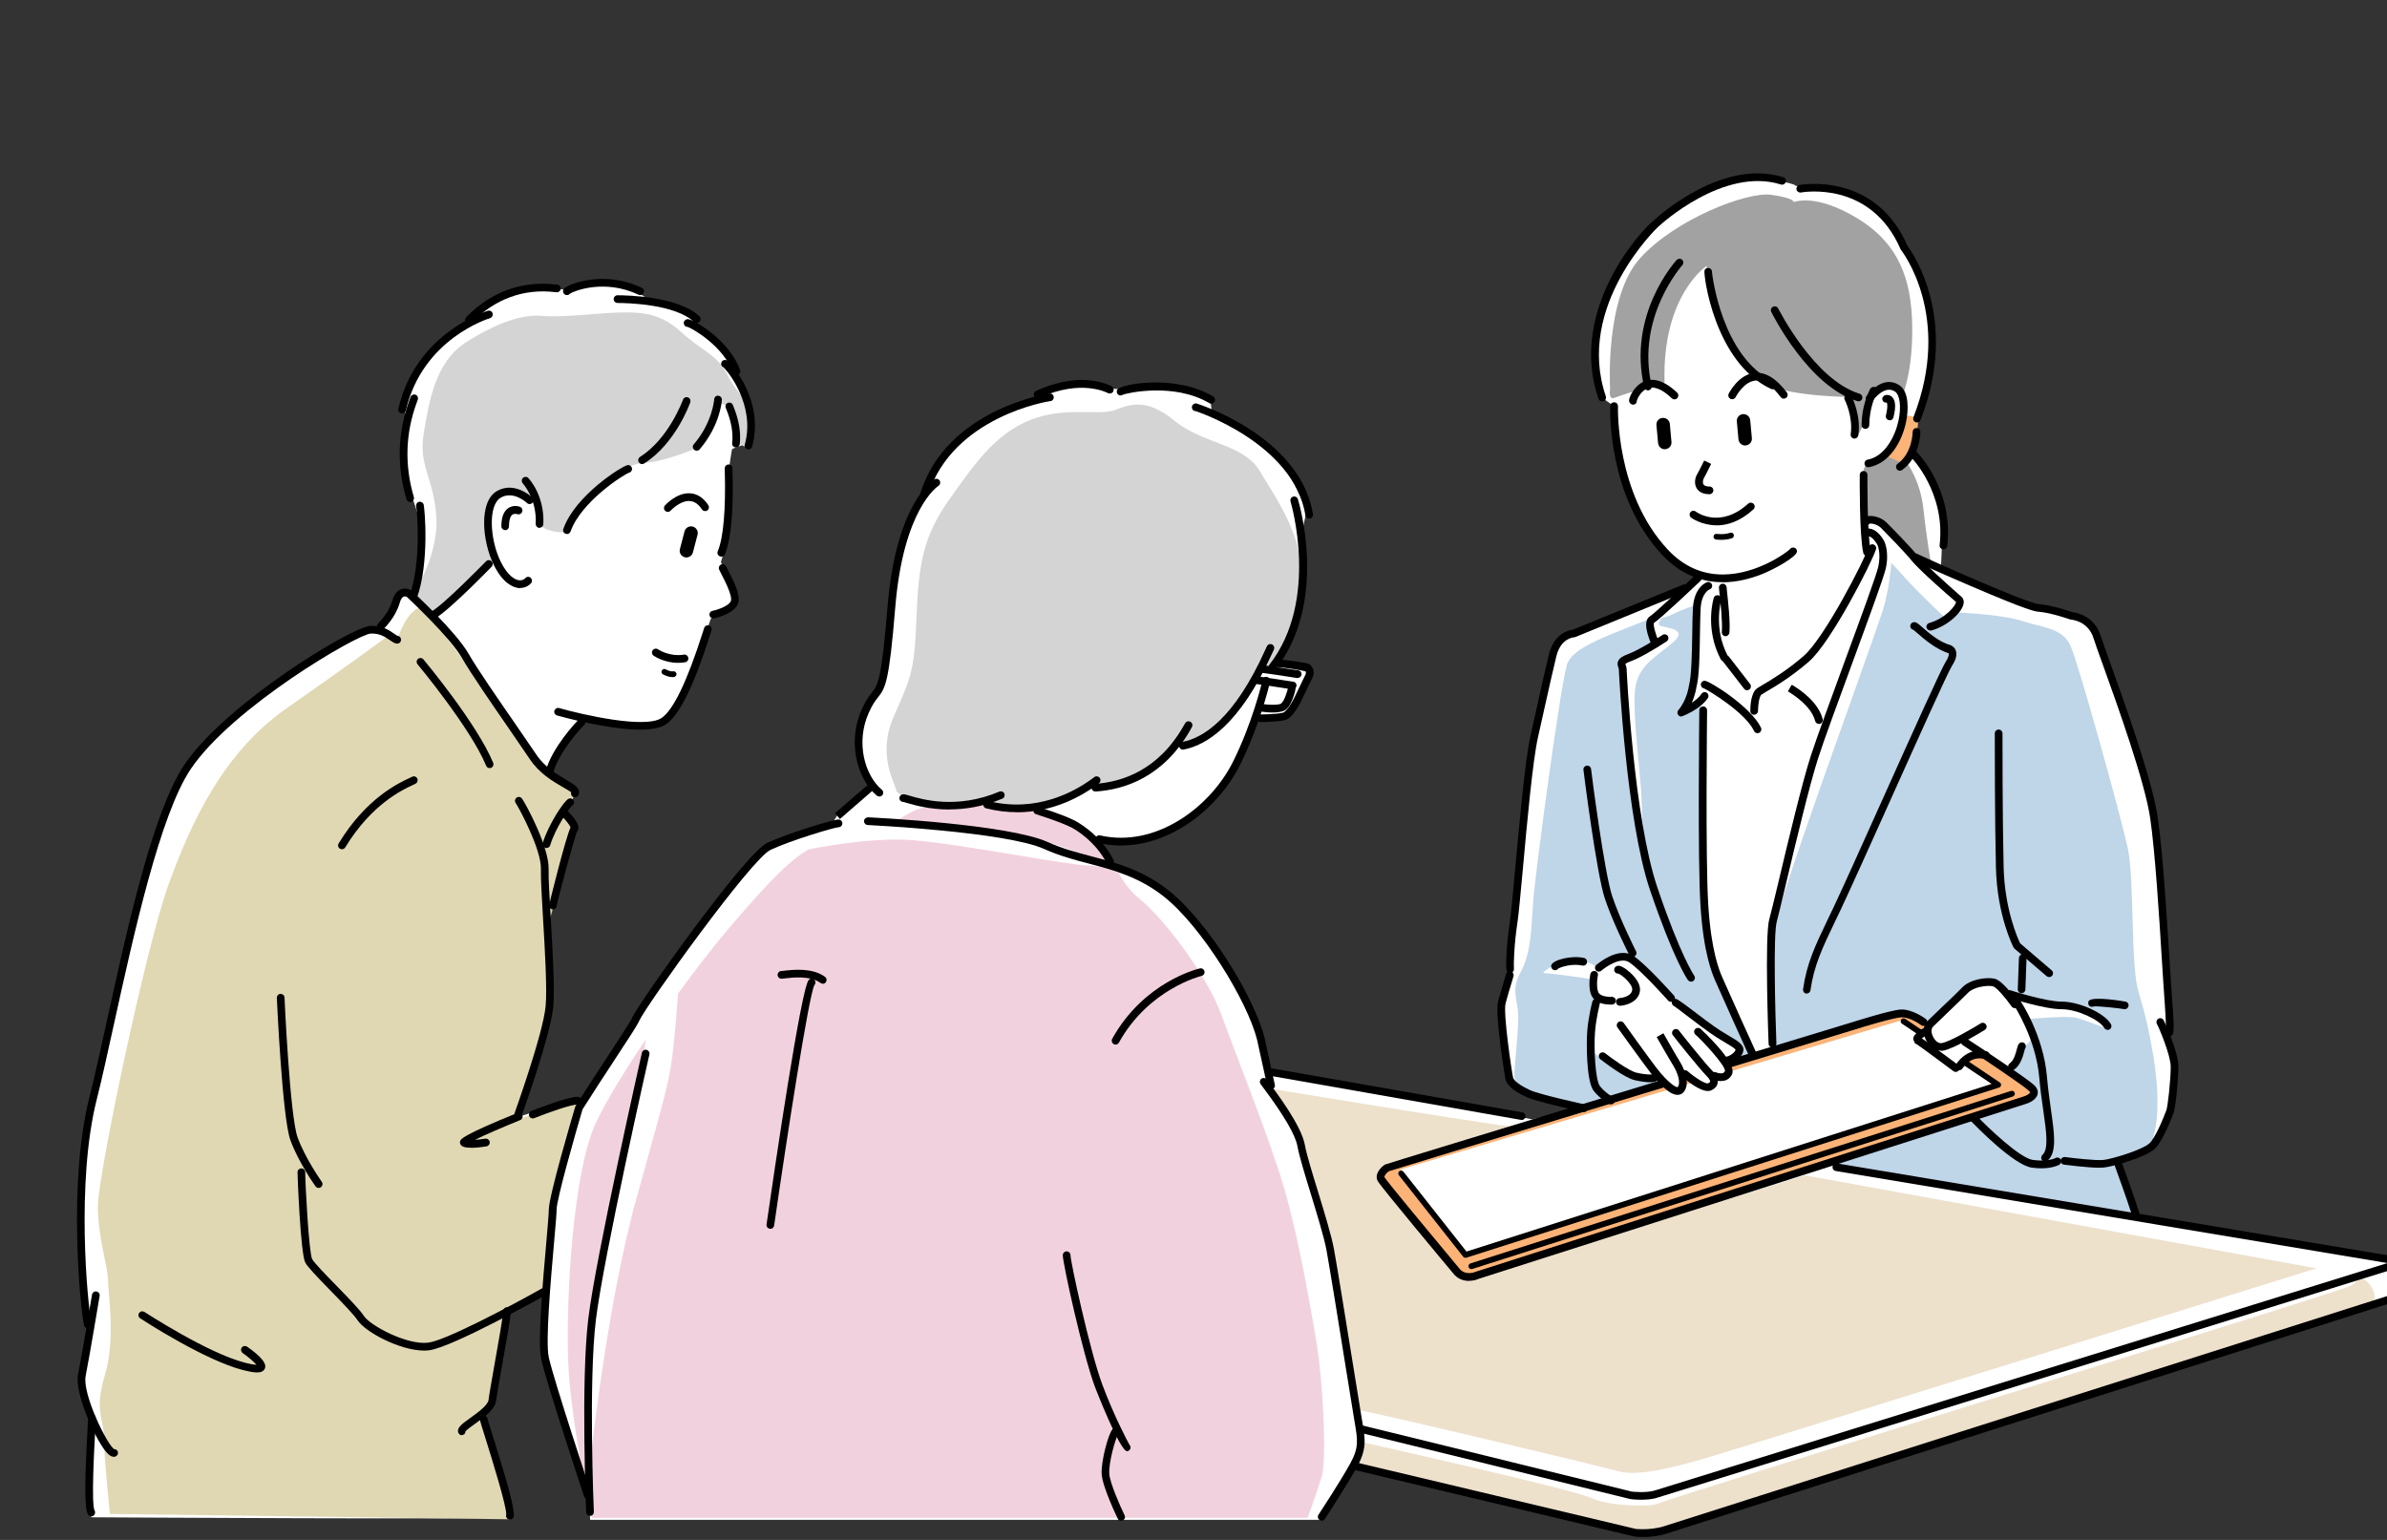
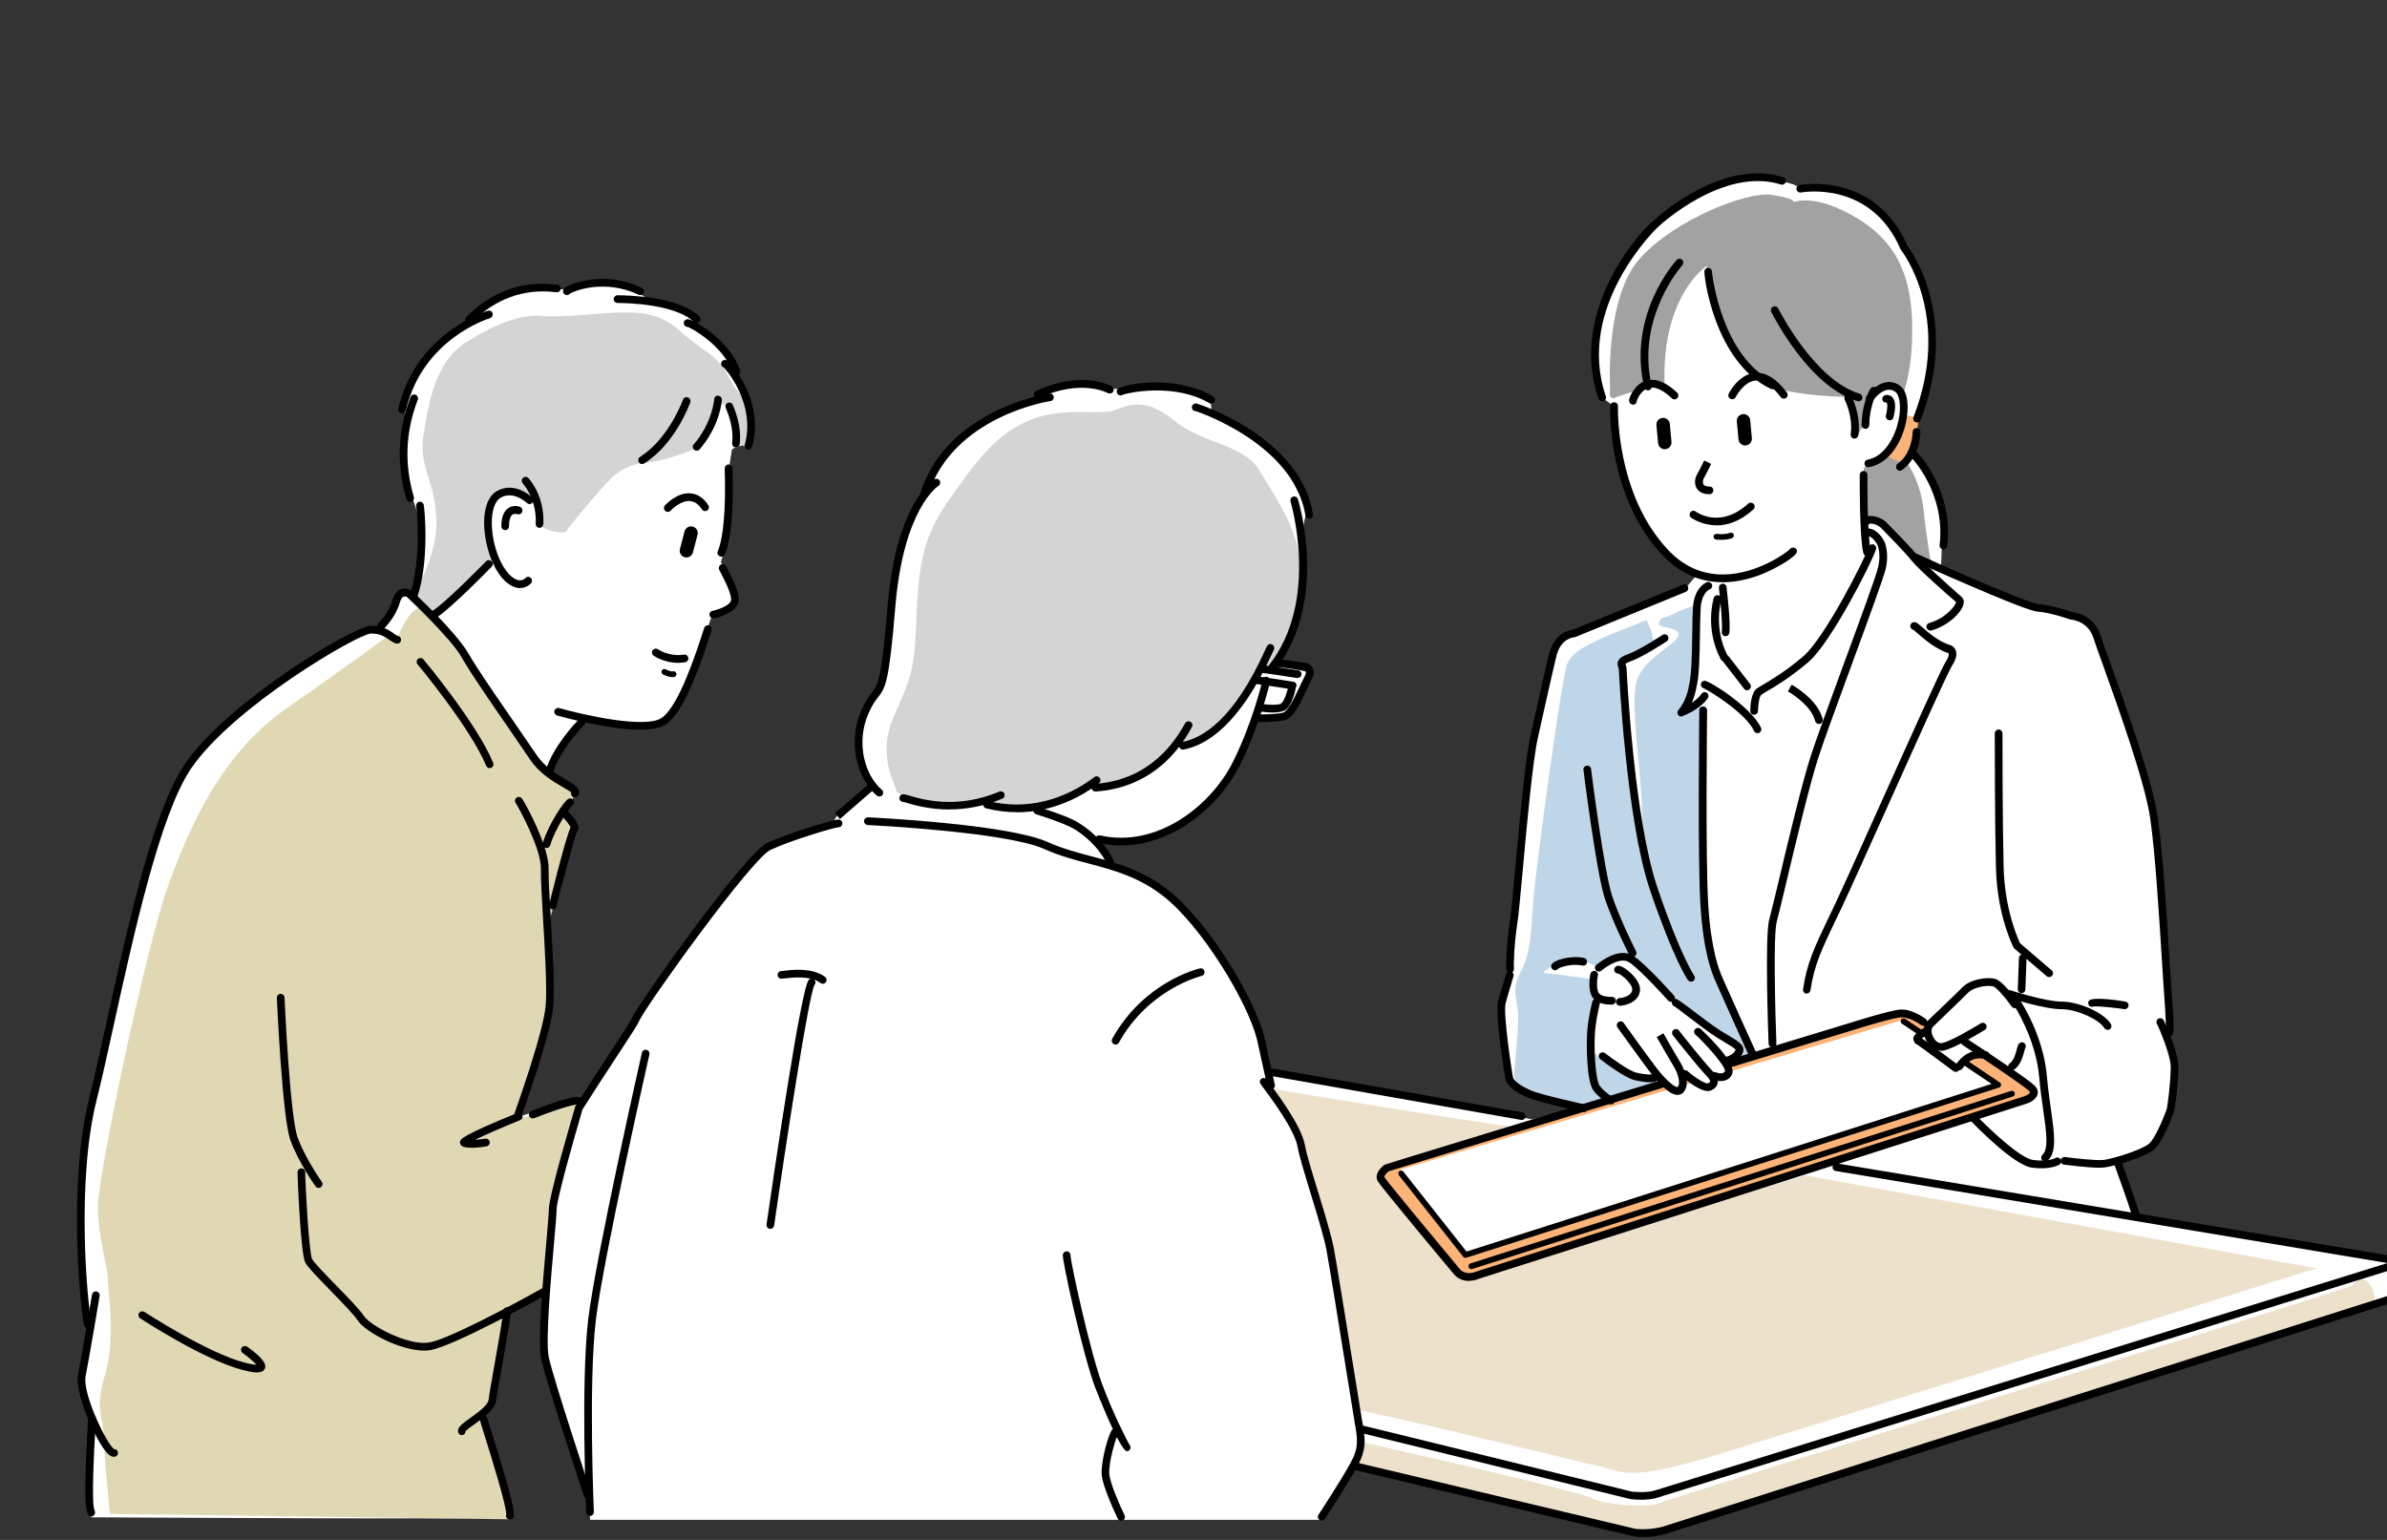
<svg xmlns="http://www.w3.org/2000/svg" width="248" height="160" viewBox="0 0 248 160" fill="none">
  <rect x="0" y="0" width="248" height="160" fill="#333333" stroke="none" />
  <g clip-path="url(#clip0_3082_27596)">
    <g clip-path="url(#clip1_3082_27596)">
      <path d="M137.2 157.911H61.31L61.23 156.291C61.23 156.291 60.1 153.351 59.891 152.311C59.681 151.271 56.73 141.941 56.62 141.011C56.511 140.081 56.41 137.331 56.461 137.071C56.511 136.811 56.511 134.321 56.511 134.321L52.67 136.601C52.67 136.601 51.791 143.501 51.37 144.691C50.95 145.881 50.071 146.871 50.071 146.871C50.071 146.871 51.31 150.291 51.42 150.811C51.531 151.331 52.98 157.391 52.98 157.651C52.98 157.911 9.48 157.651 9.48 157.651C9.48 157.651 9.12 153.091 9.12 151.581L9.53 147.591C9.53 147.591 8.54 145.411 8.54 144.121C8.54 142.831 9.111 139.451 9.111 139.451C9.111 139.451 8.95 136.911 8.95 136.651C8.95 136.391 8.021 124.101 8.851 118.141C9.68 112.181 13.411 97.82 13.72 96.311C14.03 94.8 17.191 84.541 17.971 82.161C18.75 79.781 21.18 77.6 24.55 74.43C27.921 71.26 34.711 66.701 36.111 66.191C37.511 65.68 39.071 65.46 39.071 65.46C39.071 65.46 39.74 64.731 39.901 64.371C40.06 64.01 40.941 62.301 41.401 61.831C41.861 61.361 42.85 61.781 42.85 61.781C42.85 61.781 43.99 57.63 43.781 55.511C43.571 53.391 42.791 51.671 42.691 51.311C42.59 50.951 41.7 47.471 42.17 45.3C42.641 43.13 42.071 43.02 42.071 42.81C42.071 42.6 41.861 42.081 42.281 40.791C42.7 39.501 44.92 35.761 46.791 34.621C48.66 33.481 49.071 33.12 49.12 32.961C49.17 32.8 49.59 31.971 50.781 31.25C51.971 30.53 55.291 29.64 56.541 29.8C57.791 29.96 58.721 30.11 58.721 30.11C58.721 30.11 62.66 28.61 64.731 29.59C66.8 30.57 67.43 31.201 67.43 31.201L71.731 32.651L72.201 33.84C72.201 33.84 75.731 36.541 76.04 37.31C76.35 38.081 76.971 39.751 76.971 39.901C76.971 40.05 77.701 41.12 77.85 42.751C78.001 44.38 77.8 46.02 77.8 46.02C77.8 46.02 76.111 46.59 76.061 46.67C76.01 46.751 75.671 49.211 75.671 49.211C75.671 49.211 75.621 55.77 75.311 56.941C75.001 58.111 74.9 58.391 74.9 58.391L75.811 60.751C76.201 61.761 76.611 62.511 75.861 63.16C75.111 63.81 73.861 64.251 73.861 64.251C73.861 64.251 72.8 67.281 72.561 68.191C72.32 69.1 69.941 74.021 69.29 74.701C68.641 75.381 68.281 75.321 67.111 75.401C65.941 75.481 60.711 74.731 60.711 74.731C60.711 74.731 59.98 75.171 59.23 76.231C58.48 77.29 57.081 80.251 57.081 80.251C57.081 80.251 58.45 81.24 58.971 81.6C59.49 81.96 59.961 81.941 59.77 82.46C59.581 82.981 58.91 83.761 58.91 83.761L58.81 84.671C58.81 84.671 59.691 85.501 59.59 86.121C59.49 86.741 58.531 89.88 57.98 91.82C57.431 93.76 56.971 96.02 56.971 96.02C56.971 96.02 57.05 101.701 57.071 103.051C57.09 104.401 56.81 106.341 56.681 106.811C56.55 107.281 54.37 114.331 54.221 114.851C54.071 115.371 53.73 116.091 53.73 116.091C53.73 116.091 54.971 115.681 56.84 115.081C58.711 114.481 60.42 114.351 60.42 114.351C60.42 114.351 64.41 108.881 65.501 106.861C66.591 104.841 70.43 100.121 72.341 96.85C74.26 93.581 77.731 89.231 79.24 88.191C80.751 87.151 84.32 86.32 84.531 86.32C84.74 86.32 86.031 86.161 86.29 85.801C86.55 85.441 87.38 84.091 87.38 84.091L90.281 81.451C90.281 81.451 88.831 79.061 89.141 76.891C89.451 74.721 90.281 73.26 90.8 72.281C91.32 71.3 91.68 70.52 91.841 69.481C92.001 68.441 92.721 58.331 93.76 55.691C94.8 53.05 96.3 50.66 96.3 50.66C96.3 50.66 96.251 49.931 98.111 47.55C99.981 45.16 102.31 43.191 104.54 42.471C106.77 41.751 107.81 41.17 107.81 41.17C107.81 41.17 107.4 40.91 109.52 40.34C111.64 39.77 115.28 40.24 115.28 40.24C115.9 40.861 121.35 39.671 123.26 40.291C125.17 40.911 125.75 41.531 125.75 41.531L125.91 42.831C125.91 42.831 130.32 45.16 132.24 47.031C134.16 48.901 135.71 52.941 135.71 53.151C135.71 53.361 135.19 55.591 135.19 55.741C135.19 55.891 135.92 59.52 135.09 62.431C134.26 65.341 132.65 68.651 132.65 68.651L135.71 69.481C135.71 69.481 135.87 70.41 135.35 71.611C134.83 72.811 134.36 73.74 133.64 74.251C132.92 74.76 130.48 74.921 130.48 74.921C130.48 74.921 129.03 78.341 127.63 80.831C126.23 83.321 123.48 85.601 121.67 86.331C119.86 87.061 113.89 87.32 113.89 87.32C113.89 87.32 115.08 88.77 115.13 88.93C115.18 89.091 115.65 89.971 115.65 89.971C115.65 89.971 120.99 91.531 123.74 95.411C126.49 99.291 129.75 103.241 130.48 106.191C131.21 109.151 131.88 111.321 131.88 111.321L159.2 116.301L164.13 115.161C164.13 115.161 159.26 113.601 159.05 113.601C158.84 113.601 157.24 113.501 156.66 111.531C156.08 109.561 155.73 105.361 156.09 103.601C156.45 101.841 156.92 100.281 156.92 100.281C156.92 100.281 158.22 87.941 158.37 85.611C158.52 83.281 159.82 73.891 160.5 71.35C161.17 68.811 161.49 66.891 162.78 66.111C164.07 65.331 167.96 63.781 167.96 63.781L175.12 61.141C175.12 61.141 176.31 59.641 176.31 59.791C176.31 59.941 173.82 58.801 172.58 57.041C171.34 55.281 169.57 53.101 168.85 50.401C168.13 47.701 167.66 43.66 167.66 43.141C167.66 42.62 167.61 42.151 167.61 42.151L166.16 41.111C166.16 41.111 165.33 36.291 165.69 34.211C166.05 32.13 167.4 28.66 169.68 25.971C171.96 23.28 176.11 19.441 179.27 18.761C182.43 18.081 186.53 19.07 186.53 19.28C186.53 19.491 192.86 19.12 195.55 22.291C198.25 25.451 199.8 29.03 200.16 31.101C200.52 33.17 201.25 37.221 200.37 39.971C199.49 42.721 198.97 43.7 199.02 43.961C199.07 44.221 199.12 45.151 199.12 45.52C199.12 45.891 198.6 47.081 198.86 47.391C199.12 47.7 200.93 49.721 201.35 51.431C201.77 53.141 201.76 55.581 201.76 56.251C201.76 56.92 201.66 58.891 201.66 58.891C201.66 58.891 206.33 61.171 208.04 61.901C209.75 62.631 213.33 63.821 214.83 63.87C216.33 63.92 217.32 64.65 218.25 67.031C219.18 69.41 223.64 82.121 223.95 85.07C224.26 88.02 225.3 101.351 225.3 103.171C225.3 104.991 225.2 107.531 225.2 107.531C225.2 107.531 225.82 109.241 225.77 111.371C225.72 113.501 225.1 117.181 224.47 118.011C223.84 118.841 222.24 119.721 221.93 119.821C221.62 119.921 220.12 120.701 220.12 120.701C220.12 120.701 221.62 125.161 221.62 125.311C221.62 125.461 222.14 126.501 222.14 126.501L247.13 130.801C247.13 130.801 249.31 130.901 249.67 131.321C250.03 131.741 249.83 134.281 249.83 134.281C249.83 134.281 249.21 135.011 248.95 135.111C248.69 135.211 173.51 158.961 173.3 158.961C173.09 158.961 171.9 159.691 170.34 159.431C168.78 159.171 140.99 152.331 140.53 152.221C140.07 152.111 137.16 157.921 137.16 157.921L137.2 157.911Z" fill="white" />
      <path d="M163.96 115.13C163.96 115.13 159.14 113.89 158.52 113.37C157.9 112.85 157.38 112.33 157.33 111.87C157.28 111.41 157.74 107.51 157.74 105.7C157.74 103.89 156.91 102.95 158 100.98C159.09 99.01 159.09 96.42 159.3 93.57C159.51 90.72 162.26 70.03 162.88 68.84C163.5 67.65 164.95 67.03 165.99 66.51C167.03 65.99 171.33 64.33 171.49 64.28C171.65 64.23 172.73 64.38 173.82 63.81C174.91 63.24 176.36 62.82 176.36 62.82C176.36 62.82 176.31 65.98 176.2 67.9C176.09 69.82 175.63 71.68 175.21 72.72C174.79 73.76 174.59 73.91 174.8 73.76C175.01 73.61 176.67 72.93 176.67 73.09C176.67 73.25 176.83 84.86 176.83 87.24C176.83 89.62 177.14 95.85 177.45 97.97C177.76 100.09 179.16 103.15 180.04 105.07C180.92 106.99 182.01 109.58 182.01 109.58L179.88 110.31C179.88 110.31 180.81 110.05 180.66 109.17C180.51 108.29 178.22 107.2 178.22 107.2C178.22 107.2 174.12 104.61 173.71 103.99C173.3 103.37 170.96 101.66 170.5 100.62C170.04 99.58 169.93 99.06 168.84 99.32C167.75 99.58 166.2 99.84 165.99 100.41C165.78 100.98 165.42 101.71 165.52 102.69C165.62 103.67 165.93 103.68 165.93 103.68C165.93 103.68 165.41 108.24 165.41 108.86C165.41 109.48 166.55 110.1 167.48 110.62C168.41 111.14 170.59 111.97 171.11 111.97C171.63 111.97 172.67 112.38 172.67 112.38C172.67 112.38 169.97 113.68 169.09 113.88C168.21 114.08 163.96 115.12 163.96 115.12V115.13Z" fill="#BFD5E8" />
-       <path d="M196.5 58.65C196.5 58.65 195.95 57.82 197.72 59.81C199.49 61.8 202.21 64.3 202.21 64.3C202.21 64.3 202.88 63.63 203.04 63.63C203.2 63.63 207.86 63.8 210.08 64.52C212.3 65.24 214.29 65.24 215.13 67.13C215.97 69.02 220.34 84.76 221.06 88.09C221.78 91.42 221.34 100.23 222.17 103.01C223 105.79 223.28 107.22 223.61 109.05C223.94 110.88 224.83 116.48 223.22 119.42C223.22 119.42 222.5 119.81 221.78 119.92C221.06 120.03 219.95 120.59 219.95 120.59L222.17 126.69L190.18 121.09L210.75 114.21C210.75 114.21 211.75 113.66 211.03 113.1C210.31 112.54 208.76 111.55 208.81 111.38C208.86 111.21 209.81 110.05 209.97 109.49C210.13 108.93 211.13 107.94 211.13 107.94L209.97 104.84C209.97 104.84 209.42 103.4 209.14 103.45C208.86 103.5 207.64 102.23 207.64 102.23C207.64 102.23 206.2 101.79 205.59 102.01C204.98 102.23 204.09 102.79 203.76 103.12C203.43 103.45 201.04 105.45 201.04 105.45L200.32 106.28L198.82 105.39C198.82 105.39 197.05 105.17 194.61 105.94C192.17 106.71 184.24 109.38 184.24 109.38C184.24 109.38 184.07 98.96 184.13 97.35C184.19 95.74 188.12 84.71 189.06 81.99C190 79.27 194.94 65.52 195.6 63.47C196.26 61.42 196.49 58.65 196.49 58.65H196.5Z" fill="#BFD5E8" />
      <path d="M173.861 62.87C173.651 63.13 171.891 64.74 172.461 65C173.031 65.26 175.471 65.31 173.861 66.71C172.251 68.11 170.491 68.94 169.971 71.07C169.451 73.2 170.441 80.25 170.541 82.79C170.641 85.33 170.751 88.23 170.751 88.08C170.751 87.93 169.091 77.76 169.091 75.48C169.091 73.2 167.901 69.15 168.521 68.64C169.141 68.13 171.841 66.88 171.841 66.88C171.841 66.88 171.741 66.26 171.581 65.64C171.421 65.02 170.651 63.67 170.651 63.67L173.861 62.89V62.87Z" fill="white" />
      <path d="M208.759 103.3C208.759 103.3 210.699 104.13 211.559 104.06C212.419 103.99 213.529 104.23 214.839 104.34C216.149 104.45 219.129 106.83 218.989 106.86C218.849 106.89 216.669 106 215.709 105.75C214.749 105.5 210.659 105.89 210.659 105.89L208.689 103.64L208.759 103.29V103.3Z" fill="white" />
      <path d="M165.99 100.57C165.85 100.48 165.24 99.91 164.06 99.82C162.88 99.73 161.53 100.31 161.3 100.4C161.07 100.49 159.98 101.15 160.49 101.12C161 101.09 165.27 101.72 165.27 101.72L165.99 100.57Z" fill="white" />
      <path d="M11.42 157.31C11.42 157.31 10.8 151.37 10.8 149.4C10.8 147.43 9.76 146.6 10.9 142.87C12.04 139.14 11.21 134.16 11.21 132.91C11.21 131.66 10.17 128.55 10.17 125.34C10.17 122.13 15.15 98.38 17.53 91.85C19.91 85.32 23.23 78.16 29.77 73.6C36.3 69.04 40.24 66.13 40.24 66.13L41.31 66.34C41.31 66.34 41.66 65.23 42.35 64.2C43.04 63.17 43.94 62.96 43.94 62.96C43.94 62.96 50.85 72.15 51.27 72.85C51.69 73.55 54.45 77.69 55.42 78.86C56.39 80.03 58.81 81.83 59.29 82.18C59.77 82.53 59.5 82.73 59.43 83.15C59.36 83.57 58.6 84.46 58.6 84.46C58.6 84.46 59.84 84.6 59.57 86.53C59.3 88.46 57.63 93.17 57.57 93.79C57.51 94.41 56.95 96 56.95 96C56.95 96 57.3 101.81 57.09 103.74C56.88 105.67 55.29 111.41 55.15 112.1C55.01 112.79 53.35 116.39 53.63 116.32C53.91 116.25 58.26 114.94 58.26 114.94L60.26 114.59C60.26 114.59 59.57 117.63 58.88 119.77C58.19 121.91 57.22 125.3 57.22 126.96C57.22 128.62 56.67 134.36 56.67 134.36L52.73 136.23C52.73 136.23 52.18 141.62 51.62 143.35C51.06 145.08 50.65 145.98 50.38 146.46C50.11 146.94 50.79 148.46 51.07 150.05C51.35 151.64 53.01 157.86 53.01 157.86L11.43 157.3L11.42 157.31Z" fill="#E0D8B3" />
-       <path d="M61.511 157.7C61.511 157.7 59.231 147.74 59.021 141.21C58.811 134.68 59.541 121.71 61.921 116.63C64.301 111.55 71.561 101.28 76.021 96.1C80.481 90.92 83.071 88.22 85.561 87.6C88.051 86.98 91.061 87.08 92.091 86.15C93.121 85.22 94.791 84.18 95.721 83.97C96.651 83.76 98.731 83.45 99.141 83.45C99.551 83.45 102.561 83.76 103.811 83.66C105.061 83.56 107.961 84.28 108.481 84.39C109.001 84.5 112.731 86.67 113.251 86.98C113.771 87.29 115.951 89.99 115.951 89.99C115.951 89.99 116.471 91.86 118.541 93.52C120.611 95.18 125.281 100.99 126.941 105.55C128.601 110.11 130.881 115.71 132.751 121.31C134.621 126.91 135.861 134.17 136.691 138.94C137.521 143.71 137.831 151.8 137.311 153.46C136.791 155.12 135.861 157.71 135.861 157.71H61.511V157.7Z" fill="#F2D1DE" />
      <path d="M67.239 106.65C67.239 107.06 66.549 113.01 64.469 122.14C62.389 131.27 61.289 135 61.289 139.56V152.28C61.289 152.28 62.949 135.96 66.129 124.49C69.309 113.01 69.589 112.32 69.999 108.45C70.409 104.58 70.549 101.26 70.549 101.26L67.229 106.65H67.239Z" fill="white" />
-       <path d="M82.59 88.54C82.59 88.54 89.78 86.88 94.9 87.3C100.02 87.72 111.08 89.93 113.15 89.93C115.22 89.93 118.68 91.87 118.68 91.87C118.68 91.87 111.91 88 108.31 87.45C104.71 86.9 97.8 86.07 94.35 85.51C90.9 84.95 89.1 84.96 88.54 84.96C87.98 84.96 82.59 88.55 82.59 88.55V88.54Z" fill="white" />
+       <path d="M82.59 88.54C82.59 88.54 89.78 86.88 94.9 87.3C100.02 87.72 111.08 89.93 113.15 89.93C115.22 89.93 118.68 91.87 118.68 91.87C118.68 91.87 111.91 88 108.31 87.45C104.71 86.9 97.8 86.07 94.35 85.51C90.9 84.95 89.1 84.96 88.54 84.96C87.98 84.96 82.59 88.55 82.59 88.55Z" fill="white" />
      <path d="M141.039 152.31L168.729 158.74C168.729 158.74 168.939 159.98 173.089 158.84C177.239 157.7 249.829 134.47 249.829 134.47C249.829 134.47 249.909 133.33 249.909 133.05C249.909 132.77 246.489 133.21 246.269 133.24C246.049 133.27 245.329 132.63 245.329 132.63L187.539 122.12L153.289 132.7C153.289 132.7 151.939 133.01 151.109 132.08C150.279 131.15 143.749 123.16 143.749 123.16C143.749 123.16 143.129 121.6 144.059 121.19C144.989 120.78 159.199 117.04 158.789 117.25C158.379 117.46 133.799 113.41 133.799 113.41L132.039 113.1C132.039 113.1 133.029 114.4 134.529 117.4C136.029 120.4 137.799 128.65 138.209 130.41C138.619 132.17 140.599 144.93 141.109 146.79C141.619 148.65 141.679 148.71 141.519 149.43C141.359 150.15 141.049 152.28 141.049 152.28L141.039 152.31Z" fill="#EDE1CC" />
      <path d="M140.85 146.461C141.16 146.361 166.27 152.321 168.03 152.841C169.79 153.361 172.77 152.821 177.33 151.471C181.89 150.121 242.98 131.061 242.98 131.061L245.47 132.201C245.47 132.201 245.26 132.931 244.33 133.551C243.4 134.171 172.99 155.741 172.47 156.161C171.95 156.581 167.29 156.571 165.31 155.641C163.33 154.711 141.46 149.831 141.46 149.831L140.85 146.471V146.461Z" fill="white" />
      <path d="M244.84 132.61C245.46 132.51 246.81 133.75 246.71 134.89L246.3 135.72L249.83 134.48C249.83 134.48 249.83 132.2 249.73 131.78C249.63 131.36 248.59 130.43 248.28 130.64C247.97 130.85 244.86 132.61 244.86 132.61H244.84Z" fill="white" />
      <path d="M210.9 112.84L206.34 109.42C206.34 109.42 205.34 109.49 204.68 109.73C204.4 109.83 204.15 110.05 203.94 110.28L204.15 110.42C204.31 110.42 207.47 112.6 207.36 112.75C207.26 112.91 152.35 130.48 152.35 130.48L145.87 122.29L145.51 121.51L173.42 113.2C172.99 112.97 172.61 112.62 172.61 112.62C172.61 112.62 145.37 120.6 144.3 121.26C143.23 121.92 143.64 123.02 143.64 123.02C143.64 123.02 150.83 131.18 151.31 131.9C151.79 132.63 152.66 132.66 152.66 132.66C152.66 132.66 210.25 114.51 210.87 114.06C211.49 113.61 210.9 112.82 210.9 112.82V112.84Z" fill="#FCB377" />
      <path d="M199.74 107.33C199.74 107.33 199.77 107.28 199.77 107.27C199.8 107.13 200.29 106.61 200.29 106.61C200.29 106.61 199.56 105.85 198.83 105.39C198.09 104.93 196.94 105.3 196.94 105.3L179.42 110.31C179.42 110.31 179.56 111.01 179.48 111.4L197.78 105.95L199.75 107.33H199.74Z" fill="#FCB377" />
      <path d="M174.74 111.59C174.74 111.59 174.83 112.29 174.66 112.83L175.9 112.46C175.31 112.07 174.74 111.59 174.74 111.59Z" fill="#FCB377" />
      <path d="M173.41 113.2C173.75 113.38 174.12 113.5 174.36 113.32C174.51 113.21 174.6 113.03 174.66 112.83" fill="#FCB377" />
      <path d="M167.28 40.42C167.28 40.21 166.73 30.91 170.39 26.84C174.05 22.77 181.52 19.89 184.01 20.24C186.5 20.59 186.36 21 186.36 21C186.36 21 188.57 20.03 192.93 22.66C197.29 25.29 198.6 29.02 198.67 33.86C198.74 38.7 197.7 40.84 197.7 41.12C197.7 41.4 197.42 40.29 196.59 40.15C195.76 40.01 194.86 40.43 194.65 40.7C194.44 40.97 193.75 43.4 193.75 43.67C193.75 43.94 193.06 45.19 193.06 45.19L192.37 41.25C192.37 41.25 186.63 41.25 183.52 40.01C180.41 38.77 178.75 32.89 178.06 30.82C177.37 28.75 177.3 27.64 177.3 27.64C177.3 27.64 172.67 30.68 172.94 39.74C172.94 39.74 168.98 40.84 167.76 41.33C167.07 41.61 167.28 40.43 167.28 40.43V40.42Z" fill="#A2A2A2" />
      <path d="M198.13 48.09C198.13 48.09 199.53 49.96 199.84 52.91C200.15 55.86 200.62 58.51 200.62 58.51L198.03 57.01C198.03 57.01 196.22 54.42 195.64 54.21C195.06 54 193.57 54.16 193.57 54.16L193.62 49.55C193.62 49.55 193.52 48.58 193.86 48.37C194.2 48.16 195.93 47.16 196.04 47.16C196.15 47.16 198.25 47.33 198.25 47.33L198.13 48.09Z" fill="#A2A2A2" />
      <path d="M199.29 43.63C199.29 43.63 199.29 45.01 198.81 46.29C198.33 47.57 197.88 48.19 197.88 48.19C197.88 48.19 195.84 47.36 196.01 47.36C196.18 47.36 197.32 45.32 197.5 44.73C197.68 44.14 197.91 43.17 197.91 43.17C197.91 43.17 198.84 43.14 199.29 43.62V43.63Z" fill="#FCB377" />
      <path d="M93.13 82.21C93.13 81.59 91.061 78.58 92.82 74.54C94.581 70.5 95.001 69.87 95.21 64.38C95.421 58.89 95.831 55.88 98.531 52.04C101.231 48.2 103.401 45.09 107.031 43.64C110.661 42.19 114.191 43.23 115.841 42.6C117.491 41.97 119.161 41.36 122.061 43.74C124.961 46.12 129.221 46.13 130.871 48.92C132.521 51.71 135.431 55.66 135.121 60.02C134.811 64.38 133.151 67.8 132.841 68.32C132.531 68.84 130.451 69.98 130.451 70.29C130.451 70.6 128.791 74.13 126.821 75.47C124.851 76.81 122.361 77.65 122.361 77.65C122.361 77.65 121.011 79.41 118.831 80.55C116.651 81.69 113.441 81.48 113.441 81.48C113.441 81.48 112.301 82.21 109.811 83.14C107.321 84.07 103.691 84.18 103.691 84.18C103.691 84.18 102.131 82.73 101.621 83.04C101.111 83.35 96.54 83.87 95.29 83.45C94.04 83.03 93.111 82.21 93.111 82.21H93.13Z" fill="#D4D4D4" />
      <path d="M42.77 62.06C42.77 62.06 45.599 57.84 45.33 53.7C45.059 49.56 43.459 48.45 44.02 45.06C44.569 41.67 45.26 37.59 48.38 35.59C51.499 33.59 54.26 32.62 56.33 32.82C58.4 33.03 62.83 32.47 64.35 32.47C65.87 32.47 68.309 32.25 70.659 34.4C73.01 36.55 74.51 36.83 75.549 38.9C76.59 40.97 77.829 41.73 77.829 42.22C77.829 42.71 77.62 46.51 77.62 46.51C77.62 46.51 76.719 46.16 76.65 45.89C76.579 45.62 75.82 42.23 75.82 42.23L74.779 41.88L72.499 46.51C72.499 46.51 68.84 48.1 66.689 48.1C66.689 48.1 64.889 48.31 63.44 49.76C61.989 51.21 58.95 54.94 58.809 55.22C58.669 55.5 56.179 55.15 55.98 54.32C55.779 53.49 55.63 52.25 55.63 52.25C55.63 52.25 53.969 51.21 52.929 51.14C51.889 51.07 50.58 52.59 50.58 53.7C50.58 54.81 51.48 58.26 51.48 58.26L45.05 63.93L42.77 62.06Z" fill="#D4D4D4" />
      <path d="M248.989 131.38C248.989 131.38 248.949 131.38 248.919 131.38L190.729 121.67C190.509 121.63 190.359 121.43 190.399 121.21C190.439 120.99 190.639 120.84 190.859 120.88L249.049 130.59C249.269 130.63 249.419 130.83 249.379 131.05C249.349 131.25 249.179 131.38 248.989 131.38Z" fill="black" />
      <path d="M158.1 116.36C158.1 116.36 158.05 116.36 158.03 116.36L132.21 111.82C131.99 111.78 131.85 111.57 131.89 111.36C131.93 111.14 132.13 110.99 132.35 111.04L158.17 115.58C158.39 115.62 158.53 115.83 158.49 116.04C158.46 116.23 158.29 116.37 158.1 116.37V116.36Z" fill="black" />
      <path d="M170.699 159.7C170.189 159.7 169.849 159.66 169.819 159.65L140.589 152.7C140.379 152.65 140.239 152.43 140.289 152.22C140.339 152.01 140.549 151.87 140.769 151.92L169.959 158.86C169.959 158.86 170.199 158.89 170.679 158.89C171.269 158.89 172.129 158.83 172.949 158.56C174.489 158.05 248.319 134.56 249.069 134.33C249.239 134.3 249.409 134.22 249.409 133.88V131.85L249.149 131.72L172.259 155.59C171.159 155.98 169.469 155.77 169.399 155.76L141.369 148.88C141.159 148.83 141.019 148.61 141.079 148.4C141.129 148.19 141.349 148.05 141.559 148.11L169.539 154.98C169.539 154.98 171.089 155.16 172.009 154.84L249.069 130.92C249.169 130.89 249.279 130.9 249.369 130.94L249.989 131.25C250.129 131.32 250.209 131.46 250.209 131.61V133.89C250.209 134.78 249.569 135.08 249.229 135.12C248.559 135.34 174.729 158.82 173.199 159.33C172.289 159.63 171.349 159.7 170.689 159.7H170.699Z" fill="black" />
      <path d="M221.88 126.52C221.71 126.52 221.55 126.41 221.5 126.24C221.03 124.72 219.73 121.17 219.72 121.13C219.64 120.92 219.75 120.69 219.96 120.62C220.17 120.54 220.4 120.65 220.47 120.86C220.52 121.01 221.79 124.46 222.26 126.01C222.32 126.22 222.21 126.44 221.99 126.51C221.95 126.52 221.91 126.53 221.87 126.53L221.88 126.52Z" fill="black" />
      <path d="M178.961 60.49C176.911 60.49 174.711 59.79 172.711 57.67C167.001 51.6 167.281 42.56 167.301 42.18C167.301 41.96 167.461 41.8 167.721 41.8C167.941 41.8 168.111 41.99 168.101 42.22C168.101 42.31 167.821 51.31 173.301 57.13C174.901 58.83 176.811 59.69 178.981 59.69C179.011 59.69 179.031 59.69 179.061 59.69C182.581 59.66 185.631 57.4 185.961 57.07C186.031 56.96 186.161 56.89 186.301 56.89C186.521 56.89 186.701 57.07 186.701 57.29C186.701 57.82 184.481 59.09 183.051 59.66C181.861 60.13 180.451 60.5 178.961 60.5V60.49Z" fill="black" />
      <path d="M194.11 48.55C193.92 48.55 193.75 48.42 193.72 48.23C193.68 48.01 193.82 47.8 194.04 47.76C195.82 47.42 196.88 45.38 197.24 43.74C197.58 42.18 197.34 41.02 196.93 40.72C196.66 40.53 196.38 40.45 196.08 40.51C195.26 40.65 194.58 41.63 194.57 41.64C194.44 41.82 194.19 41.87 194.01 41.74C193.83 41.62 193.78 41.37 193.91 41.18C193.95 41.13 194.79 39.92 195.94 39.72C196.46 39.63 196.94 39.75 197.39 40.07C198.33 40.74 198.31 42.56 198.02 43.91C197.59 45.88 196.35 48.12 194.19 48.54C194.16 48.54 194.14 48.54 194.11 48.54V48.55Z" fill="black" />
      <path d="M166.451 41.7C166.281 41.7 166.131 41.6 166.071 41.43C162.851 32.02 170.781 23.64 171.861 22.87C172.361 22.4 178.981 16.44 185.271 18.41C185.481 18.48 185.601 18.7 185.531 18.91C185.461 19.12 185.241 19.24 185.031 19.17C179.061 17.29 172.451 23.41 172.391 23.47C172.361 23.5 172.331 23.52 172.301 23.54C172.241 23.59 163.621 31.77 166.841 41.18C166.911 41.39 166.801 41.62 166.591 41.69C166.551 41.7 166.501 41.71 166.461 41.71L166.451 41.7Z" fill="black" />
      <path d="M171.221 40.56C171.041 40.56 170.871 40.44 170.831 40.25C169.071 32.74 173.991 27.24 174.201 27.01C174.351 26.85 174.601 26.84 174.761 26.98C174.921 27.13 174.931 27.38 174.791 27.55C174.741 27.6 169.951 32.98 171.601 40.07C171.651 40.28 171.521 40.5 171.301 40.55C171.271 40.55 171.241 40.56 171.211 40.56H171.221Z" fill="black" />
      <path d="M184.15 40.44C184.09 40.44 184.03 40.43 183.98 40.4C178.08 37.61 176.97 28.48 177.09 28.11C177.16 27.9 177.39 27.79 177.6 27.86C177.78 27.92 177.89 28.1 177.87 28.28C177.9 28.6 178.88 37.11 184.32 39.69C184.52 39.78 184.61 40.02 184.51 40.22C184.44 40.36 184.3 40.45 184.15 40.45V40.44Z" fill="black" />
      <path d="M193.099 41.7C193.099 41.7 193.019 41.7 192.979 41.68C187.919 40.16 184.189 32.73 184.029 32.41C183.929 32.21 184.009 31.97 184.209 31.87C184.409 31.77 184.649 31.85 184.749 32.05C184.789 32.12 188.489 39.48 193.209 40.91C193.419 40.97 193.539 41.2 193.479 41.41C193.429 41.58 193.269 41.7 193.099 41.7Z" fill="black" />
      <path d="M192.68 45.57C192.68 45.57 192.64 45.57 192.62 45.57C192.4 45.54 192.25 45.33 192.28 45.11C192.55 43.3 191.67 41.55 191.66 41.54C191.56 41.34 191.64 41.1 191.83 41C192.02 40.9 192.27 40.98 192.37 41.17C192.41 41.25 193.38 43.16 193.07 45.23C193.04 45.43 192.87 45.57 192.68 45.57Z" fill="black" />
      <path d="M199.179 43.9C199.179 43.9 199.079 43.9 199.029 43.87C198.819 43.79 198.719 43.56 198.799 43.35C202.899 32.84 197.579 26.07 197.529 26C197.509 25.97 197.489 25.94 197.469 25.91C194.349 18.66 187.199 19.99 187.119 20C186.899 20.04 186.689 19.9 186.649 19.69C186.609 19.47 186.749 19.26 186.959 19.22C187.039 19.21 194.799 17.76 198.179 25.55C198.659 26.19 203.619 33.17 199.539 43.64C199.479 43.8 199.329 43.89 199.169 43.89L199.179 43.9Z" fill="black" />
      <path d="M197.39 48.911C197.27 48.911 197.14 48.851 197.07 48.741C196.94 48.561 196.98 48.311 197.16 48.181C198.7 47.071 198.72 44.891 198.72 44.871C198.72 44.651 198.9 44.471 199.12 44.471C199.34 44.471 199.52 44.651 199.52 44.871C199.52 44.981 199.5 47.471 197.63 48.831C197.56 48.881 197.48 48.911 197.4 48.911H197.39Z" fill="black" />
      <path d="M201.921 57.08C201.921 57.08 201.891 57.08 201.871 57.08C201.651 57.05 201.491 56.86 201.521 56.64C202.151 51.23 198.631 47.58 198.591 47.55C198.431 47.39 198.441 47.14 198.591 46.98C198.751 46.83 199.001 46.83 199.161 46.98C199.321 47.14 202.981 50.94 202.311 56.73C202.291 56.93 202.111 57.08 201.911 57.08H201.921Z" fill="black" />
      <path d="M179.29 66.1C179.29 66.1 179.27 66.1 179.25 66.1C179.03 66.08 178.87 65.89 178.89 65.67C178.98 64.63 178.74 62.48 178.64 61.56C178.61 61.28 178.59 61.09 178.59 61.05C178.59 60.83 178.77 60.65 178.99 60.65C179.21 60.65 179.39 60.83 179.39 61.04C179.39 61.09 179.41 61.25 179.43 61.47C179.54 62.49 179.78 64.61 179.68 65.73C179.66 65.94 179.49 66.1 179.28 66.1H179.29Z" fill="black" />
      <path d="M174.68 74.45C174.55 74.45 174.43 74.39 174.35 74.28C174.25 74.13 174.25 73.93 174.37 73.79C175.29 72.7 175.47 71.27 175.47 71.26C175.75 70.24 175.79 67.75 175.82 65.74C175.83 64.74 175.85 63.81 175.89 63.17C176.02 60.96 177.3 60.51 177.36 60.49C177.57 60.42 177.79 60.53 177.87 60.74C177.94 60.95 177.83 61.17 177.62 61.24C177.57 61.26 176.79 61.59 176.69 63.21C176.65 63.84 176.64 64.75 176.62 65.74C176.59 67.9 176.55 70.34 176.25 71.4C176.25 71.4 176.16 72.14 175.77 73.02C176.15 72.77 176.54 72.45 176.78 72.09C176.9 71.9 177.15 71.86 177.33 71.98C177.51 72.1 177.56 72.35 177.44 72.53C176.66 73.7 174.88 74.38 174.8 74.41C174.75 74.43 174.71 74.44 174.66 74.44L174.68 74.45Z" fill="black" />
      <path d="M182.601 76.18C182.451 76.18 182.311 76.1 182.241 75.951C181.341 74.031 177.461 71.701 177.021 71.52C176.841 71.481 176.711 71.32 176.711 71.13C176.711 70.91 176.891 70.731 177.111 70.731C177.601 70.731 181.941 73.451 182.961 75.611C183.051 75.811 182.961 76.05 182.771 76.141C182.711 76.171 182.661 76.18 182.601 76.18Z" fill="black" />
      <path d="M193.981 57.77C193.801 57.77 193.631 57.65 193.591 57.459C193.171 55.65 193.221 49.599 193.221 49.34C193.221 49.12 193.401 48.94 193.621 48.94C193.841 48.94 194.021 49.12 194.021 49.34C194.021 49.4 193.971 55.539 194.371 57.27C194.421 57.48 194.291 57.7 194.071 57.749C194.041 57.749 194.011 57.76 193.981 57.76V57.77Z" fill="black" />
      <path d="M182.25 74.27C182.03 74.27 181.85 74.09 181.85 73.87C181.85 73.43 181.9 71.95 182.57 71.51C182.68 71.43 182.86 71.33 183.09 71.19C183.98 70.66 185.64 69.69 187.41 68.14C189.58 66.25 193.73 58.14 194.15 56.83C194.22 56.62 194.44 56.5 194.65 56.57C194.86 56.64 194.98 56.86 194.91 57.07C194.47 58.46 190.25 66.73 187.94 68.74C186.11 70.33 184.41 71.34 183.5 71.87C183.28 72 183.12 72.1 183.01 72.17C182.8 72.31 182.65 73.18 182.65 73.86C182.65 74.08 182.47 74.26 182.25 74.26V74.27Z" fill="black" />
      <path d="M188.98 75.22C188.8 75.22 188.64 75.1 188.59 74.92C188.21 73.43 186.48 72.27 185.76 71.84L186.15 71.14L185.94 71.48L186.17 71.15C187.18 71.75 188.93 73.01 189.37 74.72C189.42 74.93 189.3 75.15 189.08 75.21C189.05 75.21 189.01 75.22 188.98 75.22Z" fill="black" />
      <path d="M200.55 65.51C200.37 65.51 200.21 65.39 200.16 65.22C200.1 65.01 200.23 64.79 200.44 64.73C202.12 64.27 203.24 62.88 203.22 62.54C202.35 61.82 199.32 59.14 198.63 58.27C197.94 57.41 196.09 55.52 195.44 54.86C195.06 54.48 194.45 54.36 194.25 54.41C194.14 54.55 193.96 54.6 193.79 54.53C193.58 54.45 193.49 54.22 193.57 54.01C193.61 53.9 193.74 53.7 194.08 53.63C194.58 53.53 195.47 53.75 196.01 54.3C196.67 54.96 198.55 56.88 199.26 57.77C199.78 58.42 201.95 60.39 203.8 62.02C203.92 62.12 204.09 62.35 204 62.77C203.79 63.69 202.32 65.06 200.66 65.51C200.62 65.51 200.59 65.52 200.55 65.52V65.51Z" fill="black" />
      <path d="M187.73 103.24C187.73 103.24 187.69 103.24 187.67 103.24C187.45 103.21 187.3 103.01 187.33 102.79C187.71 100.09 188.6 98.24 189.94 95.44L190.53 94.21C191.49 92.18 193.48 87.75 195.59 83.05C198.74 76.05 201.71 69.43 202.18 68.71C202.52 68.19 202.48 67.95 202.46 67.88C201.09 67.43 199.93 66.42 199.23 65.81C199.06 65.67 198.88 65.5 198.79 65.44C198.64 65.41 198.52 65.3 198.48 65.14C198.43 64.93 198.56 64.71 198.77 64.66C199.05 64.58 199.24 64.76 199.75 65.2C200.39 65.76 201.47 66.71 202.67 67.04C202.88 67.13 203.12 67.32 203.21 67.63C203.34 68.04 203.21 68.55 202.83 69.13C202.39 69.8 199.16 77.01 196.3 83.37C194.19 88.07 192.19 92.51 191.23 94.54L190.64 95.77C189.33 98.51 188.47 100.31 188.1 102.89C188.07 103.09 187.9 103.23 187.7 103.23L187.73 103.24Z" fill="black" />
-       <path d="M171.989 67.29C171.839 67.29 171.689 67.2 171.619 67.049C171.209 66.129 170.639 64.51 171.419 64.04C171.829 63.789 174.519 61.289 176.119 59.77C176.279 59.62 176.529 59.62 176.689 59.779C176.839 59.94 176.839 60.19 176.679 60.349C176.249 60.76 172.459 64.35 171.839 64.719C171.739 64.9 171.979 65.859 172.359 66.719C172.449 66.919 172.359 67.159 172.159 67.249C172.109 67.269 172.049 67.29 171.999 67.29H171.989Z" fill="black" />
      <path d="M175.69 101.99C175.56 101.99 175.44 101.93 175.36 101.82C175.3 101.74 173.87 99.66 171.43 92.48C168.94 85.14 168.19 69.65 168.19 69.52C168.19 69.49 168.17 69.43 168.15 69.37C168.09 69.2 167.99 68.96 168.13 68.67C168.26 68.38 168.58 68.17 169.18 67.95C170.43 67.49 172.71 65.98 172.73 65.97C172.91 65.85 173.16 65.9 173.28 66.08C173.4 66.26 173.35 66.51 173.17 66.63C173.07 66.69 170.79 68.21 169.45 68.7C168.97 68.87 168.87 68.99 168.85 69.01C168.89 68.98 168.88 69.05 168.9 69.09C168.94 69.2 169 69.35 169 69.52C169 69.65 169.72 84.92 172.2 92.23C174.58 99.27 176.01 101.35 176.02 101.37C176.15 101.55 176.1 101.8 175.92 101.93C175.85 101.98 175.77 102 175.69 102V101.99Z" fill="black" />
      <path d="M182.01 109.8C181.86 109.8 181.71 109.71 181.65 109.56C181.52 109.28 178.54 102.69 178.19 101.86C177.89 101.16 176.98 99.04 176.67 94.04C176.37 89.31 176.55 73.95 176.55 73.8C176.55 73.58 176.73 73.39 176.96 73.4C177.18 73.4 177.36 73.58 177.36 73.81C177.36 73.96 177.18 89.29 177.48 93.99C177.78 98.85 178.65 100.88 178.94 101.55C179.29 102.37 182.36 109.17 182.4 109.23C182.49 109.43 182.4 109.67 182.2 109.76C182.15 109.78 182.09 109.8 182.03 109.8H182.01Z" fill="black" />
      <path d="M184.151 108.85C183.941 108.85 183.761 108.68 183.751 108.46C183.731 108 183.331 97.23 183.821 95.52C183.971 94.99 184.341 93.44 184.811 91.49C185.771 87.45 187.231 81.33 188.121 78.58C188.731 76.69 190.231 72.62 191.671 68.68C193.291 64.28 194.961 59.74 195.141 58.9C195.461 57.47 195.061 56.61 195.051 56.6C194.931 56.37 194.501 55.71 194.071 55.71C193.851 55.71 193.671 55.53 193.671 55.31C193.671 55.09 193.851 54.91 194.071 54.91C195.071 54.91 195.701 56.11 195.771 56.25C195.791 56.29 196.311 57.35 195.921 59.08C195.721 59.97 194.121 64.34 192.421 68.96C190.981 72.89 189.481 76.95 188.881 78.83C188.001 81.56 186.551 87.65 185.591 91.68C185.121 93.65 184.751 95.2 184.601 95.75C184.221 97.07 184.441 105.36 184.561 108.44C184.561 108.66 184.401 108.85 184.181 108.85C184.181 108.85 184.181 108.85 184.171 108.85H184.151Z" fill="black" />
      <path d="M156.901 101.09C156.721 101.09 156.561 100.98 156.521 100.8C156.431 100.45 156.521 98.02 156.871 95.75C156.991 94.95 157.201 92.74 157.431 90.18C157.871 85.39 158.471 78.83 159.021 76.41C159.301 75.15 159.551 74.03 159.781 73.01C160.221 71.03 160.571 69.43 160.931 67.98C161.471 65.77 163.051 65.46 163.431 65.42L174.851 60.75C175.061 60.67 175.291 60.76 175.371 60.97C175.451 61.17 175.361 61.41 175.151 61.49L163.671 66.19C163.671 66.19 163.581 66.22 163.531 66.22C163.481 66.22 162.151 66.32 161.701 68.18C161.351 69.63 160.991 71.22 160.551 73.2C160.321 74.22 160.071 75.34 159.791 76.6C159.251 78.98 158.651 85.5 158.221 90.27C157.971 92.95 157.781 95.06 157.651 95.89C157.301 98.16 157.251 100.38 157.291 100.63C157.321 100.84 157.191 101.05 156.981 101.1C156.951 101.1 156.921 101.1 156.901 101.1V101.09Z" fill="black" />
      <path d="M164.54 115.53C164.54 115.53 164.48 115.53 164.46 115.53C164.27 115.49 159.76 114.5 158.66 114.01C157.73 113.6 156.59 112.94 156.41 112.12C156.35 111.84 155.3 105.37 155.64 104.06C155.84 103.3 156.12 102.39 156.3 101.79C156.39 101.5 156.45 101.28 156.47 101.21C156.52 101 156.74 100.86 156.96 100.92C157.17 100.97 157.3 101.19 157.25 101.41C157.23 101.49 157.16 101.72 157.07 102.03C156.89 102.62 156.61 103.53 156.42 104.27C156.16 105.28 157.06 111.34 157.2 111.95C157.27 112.24 157.85 112.77 159 113.28C160.02 113.74 164.6 114.74 164.65 114.75C164.87 114.8 165 115.01 164.96 115.23C164.92 115.42 164.75 115.55 164.57 115.55L164.54 115.53Z" fill="black" />
      <path d="M161.559 100.801C161.559 100.801 161.479 100.801 161.429 100.781C161.219 100.711 161.109 100.481 161.179 100.271C161.359 99.741 163.239 99.241 164.569 99.531C164.789 99.581 164.919 99.791 164.879 100.011C164.839 100.231 164.629 100.371 164.399 100.321C163.289 100.081 162.119 100.491 161.879 100.651C161.799 100.751 161.679 100.811 161.559 100.811V100.801Z" fill="black" />
      <path d="M169.63 99.43C169.48 99.43 169.34 99.35 169.27 99.21C169.2 99.08 167.58 95.88 166.74 93.37C165.87 90.77 164.51 80.02 164.51 79.95C164.51 79.73 164.69 79.55 164.91 79.55C165.13 79.55 165.3 79.72 165.31 79.93C165.35 80.36 166.69 90.71 167.5 93.11C168.32 95.56 169.96 98.81 169.98 98.84C170.08 99.04 170 99.28 169.81 99.38C169.75 99.41 169.69 99.42 169.63 99.42V99.43Z" fill="black" />
      <path d="M225.399 107.64C225.219 107.64 225.029 107.5 224.969 107.34C224.919 107.2 224.949 107.06 225.029 106.95C225.039 106.68 225.029 105.94 224.889 103.95C224.809 102.9 224.719 101.42 224.609 99.71C224.319 95.04 223.919 88.63 223.399 85.02C222.849 81.24 220.009 73.32 218.479 69.07C218.009 67.77 217.659 66.79 217.509 66.31C216.949 64.52 215.259 64.39 215.179 64.38C215.139 64.38 215.099 64.37 215.069 64.36C215.049 64.36 213.139 63.66 211.719 63.55C211.479 63.53 210.749 63.47 204.689 60.86C200.899 59.23 199.499 58.59 198.969 58.3C198.949 58.3 198.929 58.29 198.899 58.28C198.899 58.28 198.879 58.26 198.869 58.25C198.649 58.12 198.629 58.08 198.609 58.02C198.559 57.87 198.599 57.71 198.709 57.6C198.819 57.49 199.039 57.48 199.189 57.54C199.219 57.55 199.249 57.57 199.279 57.59C200.499 58.18 210.539 62.66 211.769 62.76C213.179 62.87 214.959 63.48 215.279 63.6C215.659 63.64 217.589 63.94 218.259 66.08C218.409 66.55 218.759 67.53 219.219 68.81C220.759 73.09 223.619 81.06 224.179 84.92C224.709 88.57 225.109 94.99 225.399 99.68C225.509 101.38 225.599 102.86 225.679 103.91C225.959 107.54 225.849 107.57 225.459 107.65C225.439 107.65 225.409 107.65 225.389 107.65L225.399 107.64Z" fill="black" />
      <path d="M218.15 121.33C216.86 121.33 214.56 121.02 214.44 121.01C214.22 120.98 214.07 120.78 214.1 120.56C214.13 120.34 214.33 120.19 214.55 120.22C215.4 120.33 217.77 120.61 218.56 120.52C219.54 120.4 222.55 119.47 223.29 118.82C223.91 118.29 224.79 116.13 225.08 115.35C225.22 114.97 225.53 112.26 225.53 110.84C225.53 109.64 224.29 106.72 224.1 106.4C223.99 106.21 224.05 105.97 224.23 105.85C224.41 105.74 224.65 105.78 224.77 105.96C224.9 106.15 226.33 109.34 226.33 110.83C226.33 112.11 226.04 115.04 225.83 115.62C225.72 115.93 224.7 118.66 223.81 119.42C222.85 120.24 219.62 121.19 218.65 121.3C218.51 121.32 218.34 121.32 218.14 121.32L218.15 121.33Z" fill="black" />
      <path d="M218.97 107C218.83 107 218.69 106.93 218.62 106.8C218.16 105.99 215.85 104.86 214.2 104.86C212.37 104.86 208.8 103.7 208.65 103.65C208.44 103.58 208.33 103.36 208.4 103.15C208.47 102.94 208.69 102.83 208.9 102.9C208.94 102.91 212.5 104.07 214.2 104.07C216.04 104.07 218.68 105.28 219.32 106.42C219.43 106.61 219.36 106.86 219.17 106.96C219.11 107 219.04 107.01 218.97 107.01V107Z" fill="black" />
      <path d="M220.76 104.85C220.76 104.85 220.71 104.85 220.68 104.85C220.35 104.78 217.99 104.51 217.54 104.57C217.41 104.63 217.26 104.63 217.13 104.55C216.95 104.43 216.9 104.18 217.02 104C217.38 103.46 220.8 104.06 220.83 104.07C221.05 104.11 221.19 104.32 221.14 104.54C221.1 104.73 220.93 104.86 220.75 104.86L220.76 104.85Z" fill="black" />
      <path d="M173.62 104.1C173.51 104.1 173.4 104.05 173.32 103.97C173.29 103.94 170.52 100.82 169.26 99.98C168.4 99.4 166.88 100.42 166.37 100.86C166.2 101 165.95 100.98 165.81 100.82C165.67 100.65 165.68 100.4 165.85 100.26C165.94 100.18 168.16 98.28 169.71 99.32C171.05 100.21 173.8 103.31 173.92 103.44C174.07 103.61 174.05 103.86 173.89 104C173.81 104.07 173.72 104.1 173.62 104.1Z" fill="black" />
      <path d="M168.3 104.5C168.08 104.5 167.9 104.32 167.9 104.1C167.9 103.88 168.08 103.7 168.3 103.7C168.32 103.7 169.46 103.6 169.58 102.88C169.67 102.28 168.52 101.29 168.14 101.16C167.97 101.16 167.82 101.09 167.75 100.94C167.65 100.74 167.73 100.5 167.93 100.4C168.1 100.31 168.36 100.28 168.99 100.74C169.25 100.93 170.54 101.94 170.38 103.01C170.18 104.23 168.68 104.5 168.31 104.5H168.3Z" fill="black" />
      <path d="M167.34 104.38C166.93 104.38 166 104.31 165.52 103.71C164.87 102.9 165.24 101.2 165.24 101.18C165.29 100.97 165.52 100.84 165.72 100.89C165.93 100.94 166.07 101.16 166.01 101.37C165.93 101.68 165.83 102.83 166.13 103.21C166.41 103.56 167.2 103.59 167.46 103.58C167.67 103.56 167.87 103.73 167.88 103.95C167.89 104.17 167.73 104.36 167.51 104.38C167.48 104.38 167.42 104.38 167.33 104.38H167.34Z" fill="black" />
      <path d="M174.281 113.759H174.271C173.361 113.749 172.131 112.309 171.481 111.459C170.591 110.299 168.361 107.189 168.051 106.759C167.921 106.579 167.961 106.329 168.141 106.199C168.321 106.069 168.571 106.109 168.701 106.289C169.001 106.719 171.231 109.819 172.111 110.969C173.281 112.489 174.131 113.009 174.301 112.959C174.651 112.529 174.331 111.509 173.841 110.709C173.321 109.869 172.121 107.749 172.121 107.749L172.821 107.359C172.821 107.359 174.011 109.459 174.521 110.289C175.141 111.299 175.581 112.659 174.931 113.459C174.771 113.659 174.541 113.759 174.291 113.759H174.281Z" fill="black" />
      <path d="M179.419 110.579C179.199 110.579 179.019 110.399 179.019 110.179C179.019 109.959 179.199 109.779 179.419 109.779C179.579 109.769 180.179 109.469 180.319 109.089C180.289 108.939 179.739 108.619 179.299 108.359C179.009 108.189 178.689 107.999 178.329 107.769C177.479 107.229 176.129 106.189 175.139 105.439C174.619 105.039 174.089 104.629 173.949 104.549C173.799 104.489 173.699 104.349 173.699 104.179C173.699 103.959 173.879 103.779 174.099 103.779C174.219 103.779 174.729 104.123 175.629 104.809C176.609 105.559 177.949 106.579 178.769 107.099C179.119 107.319 179.429 107.509 179.709 107.669C180.659 108.229 181.339 108.629 181.079 109.359C180.809 110.109 179.849 110.579 179.429 110.579H179.419Z" fill="black" />
      <path d="M178.79 112.33C178.36 112.33 177.99 112.17 177.93 112.15C177.73 112.06 177.64 111.83 177.73 111.62C177.82 111.42 178.06 111.33 178.26 111.41C178.38 111.46 178.77 111.59 179.02 111.49C179.11 111.45 179.17 111.39 179.22 111.29C179.29 110.71 176.75 108 176.16 107.51C175.99 107.37 175.96 107.12 176.1 106.95C176.24 106.78 176.48 106.75 176.65 106.87C176.69 106.9 180.49 110.37 179.96 111.6C179.83 111.9 179.61 112.12 179.32 112.23C179.15 112.3 178.97 112.32 178.8 112.32L178.79 112.33Z" fill="black" />
      <path d="M177.451 113.36C176.591 113.36 175.361 112.37 174.811 111.89C174.641 111.74 174.631 111.49 174.771 111.33C174.911 111.16 175.171 111.15 175.331 111.29C176.171 112.03 177.211 112.65 177.461 112.56C177.591 112.5 177.671 112.43 177.681 112.38C177.681 112.36 177.701 112.17 177.261 111.74C176.581 111.06 174.121 107.99 173.801 107.56C173.671 107.38 173.701 107.13 173.881 107C174.061 106.87 174.311 106.9 174.441 107.08C174.821 107.58 177.211 110.56 177.821 111.17C178.321 111.67 178.531 112.11 178.461 112.52C178.401 112.85 178.181 113.11 177.791 113.29C177.681 113.34 177.561 113.36 177.431 113.36H177.451Z" fill="black" />
      <path d="M167.38 114.75C167.32 114.75 167.25 114.74 167.19 114.7C167.15 114.68 166.27 114.21 165.59 113.36C164.78 112.35 164.82 108.15 164.91 107.12C165.03 105.63 165.42 104.13 165.44 104.07C165.49 103.86 165.71 103.73 165.93 103.78C166.14 103.84 166.27 104.05 166.22 104.27C166.22 104.28 165.83 105.77 165.72 107.18C165.58 108.95 165.75 112.26 166.23 112.86C166.81 113.58 167.57 113.98 167.57 113.99C167.77 114.09 167.84 114.33 167.74 114.53C167.67 114.67 167.53 114.74 167.39 114.74L167.38 114.75Z" fill="black" />
      <path d="M171.45 112.45C171.03 112.45 170.45 112.37 169.84 112.23C168.75 111.98 166.52 110.25 166.26 110.05C166.09 109.91 166.06 109.66 166.19 109.49C166.33 109.32 166.58 109.29 166.75 109.42C167.39 109.92 169.24 111.27 170.01 111.45C171.09 111.7 171.64 111.65 171.72 111.62C171.92 111.56 172.16 111.66 172.23 111.87C172.3 112.07 172.21 112.29 172.01 112.37C171.88 112.42 171.68 112.45 171.44 112.45H171.45Z" fill="black" />
      <path d="M201.631 109.16C201.031 109.16 200.441 108.75 200.101 108.07C199.731 107.33 199.791 106.55 200.251 106.09C200.561 105.78 201.111 105.26 201.701 104.7C202.521 103.92 203.451 103.04 203.871 102.6C204.671 101.75 206.371 101.5 207.231 101.69C208.031 101.87 209.291 103.59 209.661 104.12C209.791 104.3 209.741 104.55 209.561 104.68C209.381 104.81 209.131 104.76 209.001 104.58C208.331 103.62 207.391 102.55 207.061 102.48C206.421 102.34 205.031 102.56 204.461 103.16C204.031 103.61 203.091 104.5 202.271 105.29C201.691 105.84 201.151 106.36 200.841 106.67C200.591 106.92 200.661 107.38 200.841 107.73C201.021 108.09 201.361 108.44 201.731 108.38C202.541 108.26 204.941 106.86 205.791 106.33C205.981 106.21 206.221 106.27 206.341 106.46C206.461 106.65 206.401 106.89 206.211 107.01C205.881 107.21 202.971 109.01 201.841 109.17C201.781 109.17 201.711 109.18 201.651 109.18L201.631 109.16Z" fill="black" />
      <path d="M209.041 111.21C208.921 111.21 208.801 111.15 208.721 111.05C208.591 110.87 208.621 110.62 208.801 110.49C209.251 110.16 209.421 109.47 209.541 109.01C209.621 108.72 209.661 108.54 209.791 108.42C209.951 108.26 210.201 108.26 210.361 108.42C210.501 108.56 210.511 108.78 210.401 108.94C210.371 109 210.351 109.1 210.321 109.21C210.181 109.74 209.951 110.62 209.281 111.13C209.211 111.18 209.121 111.21 209.041 111.21Z" fill="black" />
      <path d="M179.679 110.901C179.509 110.901 179.349 110.791 179.299 110.621C179.239 110.411 179.349 110.191 179.569 110.121L192.209 106.281C192.379 106.231 196.379 104.951 197.489 104.891C198.679 104.841 200.029 105.821 200.079 105.871C200.259 106.001 200.289 106.251 200.159 106.431C200.029 106.611 199.779 106.641 199.599 106.511C199.279 106.271 198.299 105.671 197.539 105.701C196.699 105.751 193.579 106.691 192.449 107.051L179.799 110.901C179.799 110.901 179.719 110.921 179.679 110.921V110.901Z" fill="black" />
      <path d="M152.621 133.09C152.051 133.09 151.401 132.89 150.921 132.23C150.171 131.34 143.471 123.31 143.151 122.73C142.761 122.04 143.411 121.33 143.871 121.01C144.101 120.91 153.721 117.98 172.531 112.25C172.751 112.19 172.961 112.31 173.031 112.52C173.101 112.73 172.981 112.95 172.761 113.02C155.421 118.29 145.111 121.43 144.281 121.7C144.041 121.88 143.771 122.2 143.851 122.33C144.101 122.75 148.601 128.18 151.561 131.73C152.211 132.63 153.271 132.16 153.311 132.14L210.331 113.9C210.601 113.81 210.891 113.62 210.911 113.51C210.911 113.49 210.891 113.42 210.781 113.32C210.141 112.73 206.011 109.97 203.921 108.59C203.741 108.47 203.681 108.22 203.811 108.04C203.931 107.85 204.181 107.8 204.361 107.93C204.611 108.09 210.481 111.95 211.331 112.74C211.731 113.11 211.751 113.46 211.701 113.68C211.561 114.3 210.751 114.61 210.591 114.66L153.611 132.88C153.391 132.98 153.041 133.08 152.641 133.08L152.621 133.09Z" fill="black" />
      <path d="M212.471 120.7C212.361 120.7 212.261 120.66 212.181 120.57C212.031 120.41 212.041 120.15 212.201 120C212.861 119.39 212.611 117.65 212.301 115.45C212.151 114.41 211.981 113.24 211.871 111.95C211.511 107.84 209.221 104.42 209.201 104.38C209.081 104.2 209.121 103.95 209.311 103.82C209.491 103.7 209.741 103.74 209.871 103.93C209.971 104.08 212.301 107.55 212.671 111.88C212.781 113.15 212.951 114.31 213.091 115.34C213.451 117.87 213.711 119.69 212.751 120.59C212.671 120.66 212.581 120.7 212.481 120.7H212.471Z" fill="black" />
      <path d="M212.091 121.389C211.791 121.389 211.461 121.369 211.091 121.319C209.221 121.059 205.251 116.979 204.801 116.509C204.651 116.349 204.651 116.099 204.811 115.939C204.971 115.779 205.221 115.789 205.381 115.949C206.541 117.159 209.851 120.329 211.201 120.519C212.791 120.739 213.551 120.329 213.561 120.319C213.751 120.209 213.991 120.279 214.101 120.469C214.211 120.659 214.151 120.899 213.961 121.009C213.931 121.029 213.321 121.389 212.091 121.389Z" fill="black" />
      <path d="M212.89 101.52C212.8 101.52 212.71 101.49 212.63 101.42L209.29 98.56C209.29 98.56 209.22 98.49 209.2 98.44C209.13 98.31 207.49 95.08 207.37 90.16C207.25 85.4 207.25 77.13 207.25 76.2C207.25 75.98 207.43 75.8 207.65 75.8C207.87 75.8 208.05 75.98 208.05 76.2C208.05 77.13 208.05 85.39 208.17 90.14C208.28 94.49 209.65 97.53 209.88 98.01L213.16 100.82C213.33 100.96 213.35 101.22 213.2 101.38C213.12 101.47 213.01 101.52 212.9 101.52H212.89Z" fill="black" />
      <path d="M210.029 103.19C210.029 103.19 210.029 103.19 210.019 103.19C209.799 103.19 209.629 103 209.639 102.78L209.759 99.56C209.759 99.34 209.949 99.12 210.169 99.18C210.389 99.18 210.559 99.37 210.549 99.59L210.429 102.81C210.429 103.03 210.239 103.2 210.029 103.2V103.19Z" fill="black" />
      <path d="M152.87 131.86C152.74 131.86 152.62 131.78 152.58 131.65C152.53 131.49 152.62 131.32 152.78 131.27L208.94 113.35C209.1 113.3 209.27 113.39 209.32 113.55C209.37 113.71 209.28 113.88 209.12 113.93L152.96 131.85C152.96 131.85 152.9 131.86 152.87 131.86Z" fill="black" />
      <path d="M203.56 111.2C203.48 111.2 203.4 111.18 203.33 111.12C203.15 110.99 203.11 110.74 203.24 110.56C204.42 108.91 205.79 109.14 206.24 109.22C206.46 109.19 206.68 109.34 206.71 109.56C206.75 109.78 206.61 109.99 206.39 110.03C206.3 110.05 206.21 110.03 206.1 110.01C205.7 109.94 204.77 109.79 203.88 111.03C203.8 111.14 203.68 111.2 203.55 111.2H203.56Z" fill="black" />
      <path d="M199.18 108.319C199.18 108.319 199.09 108.319 199.05 108.299C198.84 108.229 198.73 107.999 198.8 107.789C198.88 107.549 199.17 107.189 199.77 106.869C199.97 106.769 200.21 106.839 200.31 107.039C200.41 107.239 200.34 107.479 200.14 107.579C199.67 107.829 199.56 108.049 199.55 108.049C199.5 108.219 199.34 108.319 199.18 108.319Z" fill="black" />
      <path d="M203.2 111.38C203.12 111.38 203.03 111.35 202.96 111.3C201.6 110.29 199.36 108.63 199.14 108.5C198.93 108.45 198.84 108.25 198.89 108.03C198.94 107.81 199.2 107.7 199.42 107.75C199.52 107.77 199.62 107.8 203.44 110.65C203.62 110.78 203.65 111.03 203.52 111.21C203.44 111.32 203.32 111.37 203.2 111.37V111.38Z" fill="black" />
      <path d="M199.44 107.53C199.38 107.53 199.32 107.51 199.27 107.48L197.6 106.36C197.46 106.27 197.43 106.08 197.52 105.94C197.61 105.8 197.8 105.77 197.94 105.86L199.61 106.98C199.75 107.07 199.78 107.26 199.69 107.4C199.63 107.49 199.54 107.53 199.44 107.53Z" fill="black" />
      <path d="M152.261 130.69C152.171 130.69 152.081 130.65 152.021 130.58L145.341 122.11C145.241 121.98 145.261 121.79 145.391 121.69C145.521 121.59 145.711 121.61 145.811 121.74L152.361 130.04L206.921 112.62L204.131 110.75C203.991 110.66 203.961 110.47 204.051 110.33C204.141 110.19 204.331 110.16 204.471 110.25L207.771 112.47C207.871 112.53 207.921 112.65 207.901 112.76C207.881 112.87 207.801 112.97 207.691 113L152.341 130.68C152.341 130.68 152.281 130.69 152.251 130.69H152.261Z" fill="black" />
      <path d="M107.801 41.38C107.651 41.38 107.501 41.29 107.441 41.15C107.351 40.95 107.441 40.71 107.641 40.62C112.451 38.41 115.391 40.08 115.511 40.15C115.701 40.26 115.761 40.5 115.651 40.69C115.541 40.88 115.291 40.94 115.101 40.84C115.071 40.83 112.371 39.33 107.971 41.34C107.921 41.37 107.861 41.38 107.801 41.38Z" fill="black" />
      <path d="M96.021 51.71C96.021 51.71 95.941 51.71 95.901 51.69C95.691 51.62 95.571 51.4 95.641 51.19C98.411 42.46 108.971 40.88 109.081 40.88C109.301 40.88 109.481 41.06 109.481 41.28C109.481 41.5 109.311 41.68 109.091 41.68C108.921 41.7 99.001 43.26 96.411 51.44C96.361 51.61 96.201 51.72 96.031 51.72L96.021 51.71Z" fill="black" />
      <path d="M91.361 82.76C91.271 82.76 91.181 82.73 91.101 82.67C89.121 81 87.991 77.21 89.511 73.76C89.941 72.79 90.291 72.34 90.571 71.98C91.221 71.14 91.581 70.68 92.211 63.07C93.091 52.27 96.921 49.9 97.081 49.8C97.271 49.69 97.511 49.75 97.631 49.94C97.741 50.13 97.681 50.37 97.491 50.49C97.431 50.53 93.851 52.85 93.011 63.14C92.371 70.98 91.981 71.48 91.211 72.47C90.941 72.81 90.641 73.2 90.251 74.08C88.871 77.2 89.871 80.58 91.621 82.06C91.791 82.2 91.811 82.45 91.671 82.62C91.591 82.71 91.481 82.76 91.361 82.76Z" fill="black" />
      <path d="M125.831 41.94C125.761 41.94 125.691 41.92 125.631 41.88C122.001 39.74 117.121 40.82 116.661 41.01C116.531 41.11 116.341 41.12 116.201 41.02C116.021 40.9 115.971 40.65 116.091 40.47C116.451 39.93 122.041 38.83 126.041 41.19C126.231 41.3 126.291 41.55 126.181 41.74C126.101 41.87 125.971 41.94 125.841 41.94H125.831Z" fill="black" />
      <path d="M136.02 53.89C135.83 53.89 135.66 53.75 135.63 53.55C134.42 46.06 124.3 42.73 124.2 42.71C123.98 42.71 123.83 42.53 123.83 42.31C123.83 42.09 124.04 41.91 124.26 41.91C124.36 41.91 135.1 45.31 136.41 53.42C136.45 53.64 136.3 53.84 136.08 53.88C136.06 53.88 136.04 53.88 136.02 53.88V53.89Z" fill="black" />
      <path d="M132.19 69.73C132.1 69.73 132.02 69.7 131.94 69.64C131.77 69.5 131.74 69.25 131.87 69.08C137.14 62.37 134.11 52.2 134.08 52.1C134.02 51.89 134.13 51.67 134.35 51.6C134.56 51.54 134.78 51.65 134.85 51.87C134.98 52.3 138.03 62.54 132.51 69.58C132.43 69.68 132.31 69.73 132.2 69.73H132.19Z" fill="black" />
      <path d="M122.901 77.89C122.711 77.89 122.541 77.76 122.511 77.56C122.471 77.34 122.611 77.13 122.831 77.09C124.981 76.69 128.221 74.7 131.451 67.53C131.591 67.21 131.631 67.14 131.671 67.08C131.801 66.9 132.051 66.87 132.231 67C132.401 67.13 132.441 67.36 132.331 67.54C132.301 67.59 132.251 67.7 132.181 67.86C128.801 75.34 125.311 77.44 122.971 77.88C122.941 77.88 122.921 77.88 122.901 77.88V77.89Z" fill="black" />
      <path d="M113.811 82.24C113.601 82.24 113.421 82.08 113.411 81.87C113.401 81.65 113.561 81.46 113.781 81.44C116.531 81.26 120.361 80.06 123.001 75.37C123.101 75.19 123.141 75.12 123.201 75.06C123.361 74.9 123.611 74.91 123.771 75.06C123.921 75.21 123.931 75.44 123.801 75.6C123.781 75.63 123.751 75.69 123.711 75.77C120.891 80.77 116.791 82.05 113.841 82.24C113.841 82.24 113.821 82.24 113.811 82.24Z" fill="black" />
      <path d="M116.471 87.85C115.691 87.85 114.911 87.77 114.111 87.58C113.901 87.53 113.761 87.32 113.811 87.1C113.861 86.89 114.071 86.75 114.291 86.8C120.071 88.12 125.701 83.89 128.061 79.23C130.051 75.3 131.121 70.96 131.151 70.7C131.151 70.48 131.331 70.32 131.551 70.32C131.771 70.32 131.951 70.52 131.951 70.74C131.951 71.09 130.751 75.7 128.771 79.6C126.591 83.9 121.761 87.85 116.461 87.85H116.471Z" fill="black" />
      <path d="M115.339 89.96C115.179 89.96 115.029 89.87 114.969 89.71C114.969 89.69 114.139 87.73 111.659 86.17C111.039 85.78 109.689 85.25 107.639 84.6C107.429 84.53 107.309 84.31 107.379 84.1C107.449 83.89 107.669 83.77 107.879 83.84C110.019 84.52 111.389 85.06 112.079 85.5C114.799 87.21 115.669 89.33 115.709 89.42C115.789 89.62 115.689 89.86 115.489 89.94C115.439 89.96 115.389 89.97 115.339 89.97V89.96Z" fill="black" />
      <path d="M87.27 85.1L86.75 84.5C86.75 84.5 89.49 82.12 90.32 81.39C90.49 81.24 90.74 81.26 90.88 81.43C91.03 81.6 91.01 81.85 90.84 81.99C90.01 82.72 87.26 85.1 87.26 85.1H87.27Z" fill="black" />
      <path d="M105.641 84.389C104.631 84.389 103.571 84.269 102.451 83.989C102.241 83.939 102.111 83.719 102.161 83.509C102.211 83.299 102.431 83.159 102.641 83.219C107.671 84.479 111.651 82.269 113.581 80.829C113.661 80.769 113.711 80.729 113.731 80.719C113.921 80.599 114.161 80.669 114.281 80.859C114.391 81.049 114.331 81.289 114.151 81.409L114.061 81.479C112.451 82.679 109.471 84.399 105.641 84.399V84.389Z" fill="black" />
      <path d="M98.641 84.11C96.551 84.11 94.961 83.64 94.231 83.43C94.071 83.38 93.951 83.34 93.871 83.33C93.721 83.33 93.541 83.25 93.471 83.08C93.391 82.87 93.491 82.64 93.691 82.56C93.861 82.49 94.011 82.53 94.451 82.66C95.801 83.06 99.391 84.12 103.831 82.25C104.031 82.17 104.271 82.26 104.351 82.46C104.431 82.66 104.341 82.9 104.141 82.98C102.111 83.83 100.221 84.1 98.631 84.1L98.641 84.11Z" fill="black" />
      <path d="M132.06 113.19C131.88 113.19 131.71 113.06 131.67 112.88L130.6 108.01C129.61 104.06 124.85 96.25 120.9 93.14C118.33 91.11 115.71 90.42 113.17 89.74C111.64 89.34 110.06 88.92 108.51 88.22C104.53 86.42 90.29 85.73 90.15 85.72C89.93 85.71 89.76 85.52 89.77 85.3C89.77 85.08 89.99 84.93 90.19 84.92C90.78 84.95 104.73 85.63 108.85 87.49C110.34 88.16 111.82 88.55 113.38 88.97C116 89.66 118.7 90.38 121.4 92.51C125.53 95.77 130.34 103.66 131.38 107.83L132.45 112.71C132.5 112.93 132.36 113.14 132.15 113.19C132.12 113.19 132.09 113.19 132.06 113.19Z" fill="black" />
      <path d="M137.32 157.999C137.24 157.999 137.17 157.979 137.1 157.929C136.92 157.809 136.86 157.559 136.99 157.379C137.01 157.349 139.24 153.959 140.29 152.049C141.2 150.399 141.06 149.619 140.74 147.749L140.64 147.139C140.52 146.409 140.24 144.709 139.91 142.639C139.17 138.029 138.15 131.709 137.82 129.909C137.57 128.559 136.87 126.289 136.2 124.089C135.58 122.059 134.99 120.149 134.8 119.099C134.59 117.919 133.37 115.839 131.18 112.919C131.06 112.769 130.99 112.659 130.96 112.619C130.84 112.439 130.89 112.189 131.07 112.069C131.25 111.949 131.5 111.999 131.62 112.179C131.64 112.209 131.71 112.299 131.81 112.439C132.65 113.559 135.22 116.979 135.57 118.959C135.75 119.959 136.33 121.849 136.95 123.859C137.63 126.079 138.33 128.379 138.59 129.769C138.93 131.579 139.94 137.909 140.69 142.519C141.02 144.589 141.3 146.289 141.42 147.019L141.52 147.619C141.86 149.569 142.02 150.549 140.98 152.439C139.91 154.379 137.67 157.789 137.65 157.819C137.57 157.939 137.45 157.999 137.32 157.999Z" fill="black" />
      <path d="M117.11 150.79C116.34 150.79 113.79 144.17 113.76 144.1C112.48 140.65 110.42 131.26 110.42 130.42C110.42 130.2 110.6 130.02 110.82 130.02C111.04 130.02 111.22 130.2 111.22 130.42C111.22 131.08 113.23 140.37 114.51 143.82C115.68 146.97 117.14 149.77 117.35 150.12C117.42 150.19 117.46 150.29 117.46 150.39C117.46 150.58 117.32 150.75 117.13 150.79C117.13 150.79 117.12 150.79 117.11 150.79Z" fill="black" />
      <path d="M116.49 158.02C116.34 158.02 116.2 157.94 116.13 157.79C116.07 157.66 114.55 154.53 114.46 153.18C114.37 151.91 115.15 148.94 115.59 148.5C115.75 148.34 116 148.34 116.16 148.5C116.31 148.65 116.32 148.9 116.16 149.06C115.91 149.4 115.17 151.95 115.25 153.13C115.32 154.12 116.42 156.58 116.84 157.44C116.94 157.64 116.85 157.88 116.66 157.97C116.6 158 116.54 158.01 116.49 158.01V158.02Z" fill="black" />
      <path d="M61.07 155.77C60.9 155.77 60.75 155.66 60.69 155.5C60.53 155.01 56.72 143.54 56.22 141.17C55.85 139.42 56.4 133.13 56.77 128.97C56.91 127.34 57.02 126.06 57.02 125.68C57.02 124.29 59.48 115.95 59.76 115C59.77 114.96 59.79 114.93 59.81 114.9C60.94 113.12 62.13 111.29 63.15 109.74C64.41 107.81 65.5 106.15 65.67 105.75C66.31 104.3 77.37 88.67 79.72 87.57C81.85 86.58 86.56 85.15 87.12 85.15C87.34 85.15 87.52 85.33 87.52 85.55C87.52 85.77 87.34 85.95 87.12 85.95C86.65 85.98 82.19 87.3 80.06 88.3C78.06 89.23 67.06 104.57 66.41 106.07C66.22 106.51 65.35 107.85 63.82 110.17C62.81 111.71 61.63 113.51 60.52 115.27C59.76 117.85 57.83 124.6 57.83 125.67C57.83 126.09 57.72 127.32 57.57 129.04C57.23 132.9 56.66 139.37 57.01 141C57.51 143.34 61.42 155.13 61.46 155.25C61.53 155.46 61.42 155.69 61.21 155.76C61.17 155.77 61.13 155.78 61.08 155.78L61.07 155.77Z" fill="black" />
      <path d="M61.3 157.5C61.09 157.5 60.91 157.33 60.9 157.12C60.9 156.99 60.33 143.57 61.12 137.03C61.91 130.51 66.65 109.59 66.69 109.38C66.74 109.17 66.95 109.03 67.17 109.08C67.38 109.13 67.52 109.34 67.47 109.56C67.42 109.77 62.7 130.65 61.91 137.13C61.13 143.6 61.69 156.95 61.7 157.09C61.7 157.31 61.54 157.5 61.32 157.51C61.32 157.51 61.31 157.51 61.3 157.51V157.5Z" fill="black" />
      <path d="M80.04 127.67C80.04 127.67 80.001 127.67 79.981 127.67C79.76 127.64 79.611 127.44 79.641 127.22C80.471 121.5 83.221 102.74 84.02 101.82C84.16 101.65 84.421 101.63 84.581 101.78C84.751 101.92 84.77 102.18 84.621 102.34C84.061 103.26 81.751 118.16 80.43 127.34C80.4 127.54 80.231 127.68 80.04 127.68V127.67Z" fill="black" />
      <path d="M85.491 102.211C85.411 102.211 85.331 102.181 85.251 102.131C84.181 101.351 82.361 101.561 81.581 101.651C81.401 101.671 81.261 101.691 81.191 101.691C80.971 101.691 80.791 101.511 80.791 101.291C80.791 101.071 80.971 100.891 81.191 100.891C81.241 100.891 81.351 100.881 81.481 100.861C82.351 100.761 84.381 100.521 85.711 101.491C85.891 101.621 85.931 101.871 85.801 102.051C85.721 102.161 85.601 102.221 85.481 102.221L85.491 102.211Z" fill="black" />
      <path d="M134.821 70.45C134.821 70.45 134.781 70.45 134.761 70.45L133.801 70.3C132.891 70.16 131.211 69.91 131.041 69.9C130.821 69.89 130.651 69.7 130.661 69.49C130.671 69.28 130.841 69.1 131.051 69.1C131.161 69.1 131.781 69.19 133.921 69.51L134.881 69.65C135.101 69.68 135.251 69.88 135.221 70.1C135.191 70.3 135.021 70.44 134.821 70.44V70.45Z" fill="black" />
      <path d="M134.301 71.62C134.301 71.62 134.261 71.62 134.241 71.62L133.381 71.49C132.441 71.35 130.701 71.079 130.521 71.07C130.301 71.059 130.131 70.87 130.141 70.659C130.151 70.45 130.321 70.269 130.531 70.269C130.651 70.269 131.281 70.359 133.501 70.7L134.361 70.829C134.581 70.859 134.731 71.059 134.701 71.279C134.671 71.48 134.501 71.62 134.311 71.62H134.301Z" fill="black" />
      <path d="M130.961 75.029C130.741 75.029 130.561 74.85 130.561 74.629C130.561 74.409 130.741 74.23 130.961 74.23C130.981 74.23 132.581 74.23 133.301 74.049C133.651 73.96 134.301 72.939 134.691 72.04C134.691 72.019 135.441 70.499 135.641 70.079C135.701 69.95 135.681 69.829 135.641 69.76C135.241 69.629 133.221 69.32 132.921 69.35C132.731 69.35 132.511 69.2 132.491 68.98C132.471 68.76 132.621 68.57 132.841 68.549C133.241 68.49 135.521 68.859 135.761 68.909C136.011 68.96 136.241 69.129 136.361 69.389C136.521 69.7 136.521 70.079 136.361 70.409C136.161 70.829 135.411 72.37 135.411 72.37C135.191 72.87 134.391 74.6 133.491 74.82C132.671 75.019 131.031 75.029 130.961 75.029Z" fill="black" />
      <path d="M132.211 74.03C131.721 74.03 131.281 73.97 131.131 73.95C130.911 73.92 130.761 73.72 130.791 73.5C130.821 73.28 131.021 73.14 131.241 73.16C131.951 73.26 132.871 73.26 133.101 73.1C133.421 72.88 133.771 71.77 133.811 71.49C133.811 71.27 133.991 71.1 134.211 71.1C134.431 71.1 134.611 71.29 134.611 71.51C134.611 71.67 134.241 73.28 133.561 73.76C133.251 73.97 132.711 74.03 132.211 74.03Z" fill="black" />
      <path d="M74.109 64.259C73.929 64.259 73.759 64.129 73.719 63.939C73.669 63.719 73.809 63.509 74.029 63.469C74.739 63.319 75.799 62.889 75.939 62.429C76.109 61.859 75.219 60.169 74.929 59.609C74.819 59.399 74.739 59.249 74.709 59.169C74.629 58.959 74.729 58.729 74.929 58.649C75.139 58.569 75.369 58.669 75.449 58.869C75.469 58.929 75.539 59.059 75.629 59.229C76.279 60.459 76.949 61.849 76.699 62.659C76.369 63.749 74.409 64.199 74.189 64.249C74.159 64.249 74.129 64.249 74.109 64.249V64.259Z" fill="black" />
      <path d="M66.499 75.809C63.209 75.809 58.569 74.529 57.879 74.339C57.669 74.279 57.539 74.059 57.599 73.849C57.659 73.639 57.879 73.509 58.089 73.569C60.479 74.249 67.059 75.759 68.749 74.589C69.969 73.749 71.399 70.769 73.009 65.719C73.089 65.469 73.139 65.299 73.169 65.229C73.249 65.019 73.479 64.919 73.689 64.999C73.899 65.079 73.999 65.309 73.919 65.519C73.899 65.579 73.849 65.739 73.769 65.969C72.089 71.259 70.589 74.299 69.199 75.249C68.609 75.659 67.629 75.809 66.489 75.809H66.499Z" fill="black" />
      <path d="M74.94 57.83C74.89 57.83 74.83 57.82 74.78 57.8C74.58 57.71 74.48 57.48 74.57 57.28C75.16 55.9 75.42 52.9 75.3 48.84V48.66C75.3 48.44 75.47 48.26 75.7 48.26C75.93 48.26 76.1 48.44 76.1 48.66V48.82C76.18 51.24 76.17 55.59 75.31 57.6C75.25 57.75 75.1 57.84 74.94 57.84V57.83Z" fill="black" />
      <path d="M54.06 61.109C53.98 61.109 53.9 61.109 53.82 61.089C53.28 61.009 52.22 60.589 51.28 58.649C50.12 56.269 49.7 52.109 51.65 51.009C53.48 49.979 55.23 51.619 55.3 51.689C55.46 51.839 55.47 52.089 55.31 52.249C55.16 52.409 54.9 52.419 54.75 52.259C54.69 52.209 53.35 50.959 52.04 51.699C50.69 52.459 50.89 56.019 51.99 58.299C52.8 59.969 53.61 60.249 53.92 60.289C54.18 60.319 54.42 60.249 54.58 60.069C54.73 59.899 54.98 59.889 55.14 60.039C55.3 60.189 55.32 60.439 55.17 60.599C54.88 60.919 54.48 61.089 54.04 61.089L54.06 61.109Z" fill="black" />
-       <path d="M58.9 55.479C58.9 55.479 58.81 55.479 58.77 55.459C58.56 55.389 58.45 55.159 58.53 54.949C59.76 51.469 64.63 48.419 65.2 48.329C65.41 48.289 65.62 48.439 65.66 48.659C65.7 48.869 65.56 49.069 65.35 49.119C64.83 49.289 60.39 52.099 59.28 55.219C59.22 55.379 59.07 55.489 58.9 55.489V55.479Z" fill="black" />
      <path d="M56.06 54.849C56.06 54.849 56.05 54.849 56.04 54.849C55.82 54.839 55.65 54.649 55.66 54.429C55.79 51.809 54.33 50.249 54.32 50.229C54.17 50.069 54.17 49.819 54.33 49.659C54.49 49.509 54.74 49.509 54.89 49.669C54.96 49.739 56.6 51.489 56.45 54.459C56.44 54.669 56.26 54.839 56.05 54.839L56.06 54.849Z" fill="black" />
      <path d="M48.73 33.63C48.63 33.63 48.53 33.59 48.45 33.51C48.29 33.35 48.29 33.1 48.45 32.94C51.02 30.32 54.24 29.15 57.73 29.56H57.87C58.09 29.58 58.26 29.77 58.26 29.98C58.26 30.2 58.08 30.37 57.87 30.37C57.83 30.37 57.76 30.37 57.65 30.35C54.41 29.97 51.43 31.06 49.03 33.5C48.95 33.58 48.85 33.62 48.74 33.62L48.73 33.63Z" fill="black" />
      <path d="M41.779 42.959C41.779 42.959 41.719 42.959 41.689 42.949C41.479 42.899 41.339 42.689 41.389 42.469C43.219 34.519 50.619 32.309 50.689 32.289C50.909 32.229 51.119 32.349 51.179 32.559C51.239 32.769 51.119 32.989 50.909 33.059C50.839 33.079 43.889 35.169 42.169 42.649C42.129 42.829 41.959 42.959 41.779 42.959Z" fill="black" />
      <path d="M42.609 52.159C42.44 52.159 42.279 52.049 42.23 51.869C41.19 48.359 41.309 44.849 42.58 41.449L42.65 41.259C42.719 41.049 42.95 40.939 43.16 41.009C43.37 41.079 43.48 41.309 43.41 41.519L43.33 41.739C42.12 44.969 42.01 48.309 42.999 51.649C43.059 51.859 42.94 52.079 42.73 52.149C42.69 52.159 42.65 52.169 42.62 52.169L42.609 52.159Z" fill="black" />
      <path d="M42.929 62.39C42.929 62.39 42.839 62.39 42.799 62.37C42.589 62.3 42.479 62.07 42.559 61.86C43.809 58.31 43.329 53.06 43.239 52.61C43.199 52.4 43.329 52.18 43.539 52.14C43.749 52.09 43.959 52.22 44.019 52.43C44.109 52.78 44.649 58.34 43.319 62.13C43.259 62.29 43.109 62.4 42.939 62.4L42.929 62.39Z" fill="black" />
      <path d="M58.899 30.659C58.899 30.659 58.819 30.659 58.769 30.639C58.559 30.569 58.449 30.339 58.519 30.129C58.559 29.999 58.649 29.859 59.219 29.619C59.819 29.359 63.019 28.169 66.679 29.899C66.879 29.989 66.969 30.229 66.869 30.429C66.779 30.629 66.529 30.709 66.339 30.619C62.809 28.949 59.619 30.239 59.219 30.509C59.139 30.599 59.029 30.659 58.909 30.659H58.899Z" fill="black" />
      <path d="M72.38 33.56C72.28 33.56 72.18 33.52 72.11 33.45C70.11 31.58 65.13 31.48 64.16 31.48C63.94 31.48 63.76 31.3 63.76 31.08C63.76 30.86 63.94 30.68 64.16 30.68C65.19 30.68 70.44 30.79 72.66 32.86C72.82 33.01 72.83 33.26 72.68 33.43C72.6 33.51 72.49 33.56 72.39 33.56H72.38Z" fill="black" />
      <path d="M76.519 39.019C76.349 39.019 76.189 38.909 76.139 38.739C75.249 35.999 71.839 34.059 71.419 33.959C71.199 33.959 71.039 33.779 71.039 33.559C71.039 33.339 71.239 33.159 71.459 33.159C72.049 33.159 75.889 35.429 76.889 38.479C76.959 38.689 76.839 38.919 76.629 38.979C76.589 38.989 76.549 38.999 76.509 38.999L76.519 39.019Z" fill="black" />
      <path d="M77.769 46.699C77.769 46.699 77.699 46.699 77.659 46.689C77.449 46.629 77.319 46.409 77.379 46.199C78.519 42.079 75.569 38.479 75.129 38.139C74.929 38.039 74.869 37.809 74.969 37.609C75.069 37.409 75.329 37.349 75.519 37.439C75.829 37.589 79.489 41.559 78.139 46.409C78.089 46.589 77.929 46.699 77.749 46.699H77.769Z" fill="black" />
      <path d="M72.38 46.829C72.29 46.829 72.2 46.799 72.12 46.729C71.95 46.589 71.93 46.329 72.08 46.169C74.03 43.889 74.2 41.519 74.2 41.499C74.21 41.279 74.39 41.079 74.62 41.119C74.84 41.129 75.01 41.319 75 41.539C75 41.649 74.83 44.189 72.69 46.689C72.61 46.779 72.5 46.829 72.39 46.829H72.38Z" fill="black" />
      <path d="M66.709 48.22C66.579 48.22 66.449 48.15 66.369 48.03C66.249 47.84 66.309 47.6 66.489 47.48C69.509 45.57 70.939 41.57 70.959 41.53C71.029 41.32 71.269 41.21 71.469 41.29C71.679 41.36 71.789 41.59 71.719 41.8C71.659 41.97 70.179 46.1 66.919 48.16C66.849 48.2 66.779 48.22 66.709 48.22Z" fill="black" />
      <path d="M76.46 46.489C76.46 46.489 76.43 46.489 76.42 46.489C76.2 46.469 76.04 46.269 76.07 46.049C76.19 44.969 75.98 43.779 75.45 42.499C75.42 42.429 75.4 42.379 75.39 42.349C75.32 42.139 75.43 41.919 75.64 41.849C75.85 41.779 76.08 41.889 76.15 42.099L76.19 42.199C76.77 43.609 76.99 44.929 76.86 46.139C76.84 46.349 76.66 46.499 76.46 46.499V46.489Z" fill="black" />
      <path d="M57.1 80.57C57.1 80.57 57.03 80.57 56.99 80.56C56.78 80.5 56.65 80.28 56.71 80.07C57.36 77.69 59.87 74.97 60.17 74.74C60.35 74.61 60.6 74.64 60.73 74.82C60.86 75 60.83 75.25 60.65 75.38C60.37 75.61 58.05 78.17 57.48 80.28C57.43 80.46 57.27 80.57 57.09 80.57H57.1Z" fill="black" />
      <path d="M59.729 82.849C59.729 82.849 59.639 82.849 59.589 82.829C59.379 82.749 59.279 82.529 59.349 82.319C59.289 82.259 58.799 81.969 58.399 81.739C57.449 81.189 56.019 80.349 55.039 78.869C54.509 78.079 53.729 76.949 52.879 75.709C50.999 72.989 48.879 69.909 47.979 68.339C46.739 66.189 42.499 62.239 42.259 62.009C42.259 62.009 42.169 61.969 42.059 61.969C42.019 61.969 41.979 61.969 41.939 61.989C41.779 62.049 41.629 62.279 41.529 62.639C41.089 64.179 39.879 65.329 39.829 65.379C39.669 65.529 39.419 65.519 39.259 65.359C39.109 65.199 39.119 64.949 39.279 64.789C39.289 64.789 40.379 63.739 40.759 62.409C40.939 61.789 41.239 61.389 41.659 61.229C42.199 61.019 42.689 61.319 42.739 61.349C42.979 61.559 47.349 65.609 48.679 67.919C49.559 69.459 51.769 72.659 53.549 75.229C54.409 76.469 55.189 77.609 55.719 78.399C56.599 79.719 57.889 80.469 58.819 81.019C59.679 81.519 60.349 81.909 60.119 82.559C60.059 82.719 59.909 82.819 59.739 82.819L59.729 82.849Z" fill="black" />
      <path d="M9.12 138.02C8.94 138.02 8.77 137.89 8.73 137.7C8.31 135.72 7.06 122.77 9.29 114.01C9.83 111.89 10.44 109.08 11.1 106.1C13.23 96.4 15.88 84.33 19.16 79.45C23.44 73.1 36.55 65.12 38.49 65.03C39.71 64.98 40.45 65.49 40.94 65.84C41.07 65.93 41.26 66.06 41.33 66.07C41.55 66.11 41.7 66.31 41.66 66.53C41.63 66.75 41.43 66.9 41.21 66.87C40.96 66.83 40.74 66.68 40.48 66.5C40.03 66.19 39.47 65.79 38.52 65.83C37.15 65.89 24.16 73.46 19.82 79.9C16.62 84.65 13.88 97.15 11.87 106.27C11.21 109.26 10.6 112.07 10.06 114.2C7.87 122.82 9.09 135.58 9.51 137.52C9.56 137.74 9.42 137.95 9.2 137.99C9.17 137.99 9.14 137.99 9.12 137.99V138.02Z" fill="black" />
      <path d="M56.769 88.11C56.769 88.11 56.689 88.11 56.649 88.09C56.439 88.02 56.319 87.8 56.389 87.59C57.009 85.6 58.599 83.23 59.059 83C59.259 82.9 59.499 82.98 59.599 83.18C59.689 83.37 59.619 83.6 59.449 83.7C59.159 83.94 57.739 85.95 57.159 87.83C57.109 88 56.949 88.11 56.779 88.11H56.769Z" fill="black" />
      <path d="M53.84 116.189C53.84 116.189 53.75 116.189 53.7 116.169C53.49 116.089 53.38 115.869 53.46 115.659C53.49 115.579 56.42 107.429 56.69 104.539C56.85 102.779 56.62 98.719 56.42 95.449C56.29 93.179 56.17 91.219 56.2 90.319C56.26 88.239 53.89 83.889 53.58 83.439C53.45 83.259 53.49 83.009 53.67 82.879C53.85 82.749 54.1 82.789 54.23 82.969C54.62 83.519 57.07 87.999 57 90.339C56.97 91.199 57.09 93.149 57.22 95.389C57.42 98.859 57.65 102.779 57.48 104.599C57.2 107.589 54.32 115.579 54.2 115.919C54.14 116.079 53.99 116.179 53.82 116.179L53.84 116.189Z" fill="black" />
      <path d="M33.11 123.43C32.99 123.43 32.86 123.37 32.78 123.26C32.71 123.16 31.01 120.77 30.17 118.46C29.33 116.15 28.79 104.19 28.76 103.68C28.76 103.46 28.92 103.27 29.14 103.26C29.38 103.28 29.55 103.42 29.56 103.64C29.56 103.76 30.12 115.98 30.92 118.18C31.72 120.38 33.41 122.76 33.43 122.79C33.56 122.97 33.52 123.22 33.34 123.35C33.27 123.4 33.19 123.43 33.11 123.43Z" fill="black" />
      <path d="M44.07 140.329C41.57 140.329 37.94 138.409 37.13 137.149C36.77 136.599 35.5 135.289 34.37 134.129C32.86 132.579 31.93 131.609 31.71 131.169C31.22 130.189 30.91 122.149 30.91 121.799C30.91 121.579 31.09 121.399 31.31 121.399C31.53 121.399 31.71 121.579 31.71 121.799C31.71 122.889 32.09 130.139 32.43 130.819C32.61 131.179 33.85 132.459 34.95 133.579C36.21 134.879 37.41 136.109 37.8 136.719C38.46 137.739 42.28 139.769 44.47 139.509C46.27 139.299 53.06 135.699 56.4 133.819C56.59 133.709 56.84 133.779 56.94 133.969C57.05 134.159 56.98 134.409 56.79 134.509C56.39 134.729 46.97 140.009 44.57 140.299C44.41 140.319 44.25 140.329 44.08 140.329H44.07Z" fill="black" />
      <path d="M47.97 149.12C47.75 149.12 47.58 148.9 47.58 148.68C47.58 148.25 48.07 147.9 48.87 147.32C49.6 146.8 50.7 146.01 50.76 145.45C50.82 144.92 51.08 143.46 51.38 141.76C51.78 139.53 52.27 136.76 52.27 136.23C52.27 136.01 52.45 135.83 52.67 135.83C52.89 135.83 53.07 136.01 53.07 136.23C53.07 136.79 52.69 138.94 52.16 141.9C51.87 143.51 51.6 145.04 51.54 145.53C51.44 146.44 50.31 147.25 49.32 147.96C48.94 148.23 48.42 148.6 48.35 148.75C48.35 148.97 48.18 149.11 47.96 149.11L47.97 149.12Z" fill="black" />
-       <path d="M35.529 88.239C35.459 88.239 35.389 88.219 35.319 88.179C35.129 88.069 35.069 87.819 35.189 87.629C38.019 82.959 41.389 81.379 42.499 80.859C42.629 80.799 42.729 80.759 42.779 80.729C42.959 80.609 43.209 80.659 43.329 80.849C43.449 81.029 43.399 81.279 43.219 81.399C43.159 81.439 43.029 81.509 42.839 81.589C41.789 82.079 38.579 83.579 35.869 88.049C35.789 88.169 35.659 88.239 35.529 88.239Z" fill="black" />
      <path d="M50.88 79.81C50.72 79.81 50.57 79.72 50.51 79.56C48.89 75.65 43.44 69.08 43.38 69.02C43.24 68.85 43.26 68.6 43.43 68.46C43.6 68.32 43.85 68.34 43.99 68.51C44.22 68.78 49.58 75.24 51.24 79.26C51.32 79.46 51.23 79.7 51.02 79.78C50.97 79.8 50.92 79.81 50.87 79.81H50.88Z" fill="black" />
      <path d="M57.439 94.49C57.219 94.49 57.039 94.29 57.039 94.07C57.039 94.02 58.769 87 59.279 85.97C59.209 85.75 58.789 85.21 58.329 84.75C58.169 84.59 58.169 84.34 58.329 84.18C58.489 84.02 58.739 84.02 58.899 84.18C60.469 85.75 60.089 86.22 59.969 86.37C59.709 86.85 57.919 93.58 57.839 94.11C57.839 94.33 57.659 94.49 57.439 94.49ZM59.339 85.87C59.339 85.87 59.339 85.87 59.329 85.88C59.329 85.88 59.329 85.88 59.339 85.87Z" fill="black" />
      <path d="M11.82 151.359C11.56 151.359 11.3 151.189 10.99 150.809C9.83 149.399 7.73 144.699 8.11 142.799C8.52 140.759 9.55 134.579 9.56 134.519C9.6 134.299 9.81 134.149 10.02 134.189C10.24 134.229 10.39 134.429 10.35 134.649C10.34 134.709 9.31 140.899 8.9 142.959C8.52 144.839 11.2 150.269 11.89 150.579C12.11 150.579 12.26 150.749 12.26 150.969C12.26 151.189 12.05 151.369 11.83 151.369L11.82 151.359Z" fill="black" />
      <path d="M9.479 157.549C9.349 157.549 9.229 157.489 9.149 157.369C8.789 156.789 8.769 154.419 9.089 148.639C9.129 147.969 9.149 147.499 9.149 147.339C9.149 147.119 9.329 146.939 9.549 146.939C9.769 146.939 9.949 147.119 9.949 147.339C9.949 147.499 9.919 147.999 9.889 148.679C9.789 150.559 9.469 156.299 9.829 156.949C9.939 157.139 9.869 157.389 9.689 157.499C9.619 157.539 9.549 157.559 9.479 157.559V157.549Z" fill="black" />
      <path d="M52.98 157.88C52.98 157.88 52.92 157.88 52.89 157.88C52.67 157.83 52.54 157.619 52.59 157.399C52.71 156.719 51.03 151.34 50.4 149.32C50.06 148.24 49.9 147.72 49.87 147.57C49.83 147.35 49.97 147.14 50.18 147.1C50.4 147.05 50.61 147.2 50.65 147.41C50.67 147.53 50.91 148.28 51.16 149.08C52.68 153.93 53.52 156.88 53.37 157.58C53.33 157.77 53.16 157.89 52.98 157.89V157.88Z" fill="black" />
      <path d="M26.7 142.6C26.32 142.6 25.84 142.5 25.27 142.36C21.26 141.34 14.84 137.16 14.57 136.98C14.38 136.86 14.33 136.61 14.45 136.43C14.57 136.24 14.82 136.2 15 136.31C15.07 136.35 21.57 140.6 25.46 141.59C26.08 141.75 26.44 141.8 26.64 141.8C26.39 141.5 25.81 141 25.21 140.58C25.03 140.45 24.99 140.2 25.11 140.02C25.24 139.84 25.49 139.8 25.67 139.92C27.86 141.45 27.59 142.02 27.51 142.21C27.38 142.49 27.1 142.6 26.7 142.6Z" fill="black" />
      <path d="M169.651 42.04C169.441 42.04 169.261 41.84 169.251 41.63C169.231 41.33 169.751 40.12 170.751 39.66C171.461 39.33 172.641 39.26 174.251 40.8C174.411 40.95 174.411 41.21 174.261 41.37C174.111 41.53 173.851 41.54 173.691 41.38C173.041 40.76 172.091 40.07 171.261 40.32C170.461 40.56 170.081 41.52 170.051 41.66C170.061 41.88 169.901 42.03 169.681 42.05C169.681 42.05 169.671 42.05 169.661 42.05L169.651 42.04Z" fill="black" />
      <path d="M179.969 41.48C179.909 41.48 179.849 41.47 179.789 41.44C179.589 41.34 179.509 41.1 179.609 40.9C179.649 40.82 180.619 38.9 182.309 38.74C183.429 38.64 184.549 39.32 185.649 40.78C185.779 40.96 185.749 41.21 185.569 41.34C185.389 41.47 185.139 41.44 185.009 41.26C184.089 40.04 183.199 39.47 182.389 39.54C181.139 39.66 180.339 41.24 180.329 41.26C180.259 41.4 180.119 41.48 179.969 41.48Z" fill="black" />
      <path d="M172.969 46.68C172.609 46.68 172.309 46.41 172.269 46.04L172.099 44.18C172.059 43.79 172.349 43.45 172.729 43.42C173.099 43.38 173.459 43.67 173.489 44.05L173.659 45.91C173.699 46.29 173.409 46.64 173.029 46.67C173.009 46.67 172.989 46.67 172.969 46.67V46.68Z" fill="black" />
      <path d="M181.321 46.29C180.961 46.29 180.661 46.02 180.621 45.65L180.451 43.79C180.411 43.41 180.701 43.06 181.081 43.03C181.451 42.99 181.811 43.28 181.841 43.66L182.011 45.52C182.051 45.9 181.761 46.25 181.381 46.28C181.361 46.28 181.341 46.28 181.321 46.28V46.29Z" fill="black" />
      <path d="M177.6 51.35C176.8 51.35 176.44 51.01 176.27 50.72C176 50.25 176.1 49.65 176.33 49.27C176.58 48.84 177.05 47.86 177.06 47.85L177.78 48.2C177.78 48.2 177.29 49.22 177.03 49.67C176.93 49.85 176.88 50.15 176.98 50.32C177.09 50.51 177.38 50.55 177.61 50.55C177.84 50.55 178.01 50.73 178.01 50.95C178.01 51.17 177.83 51.35 177.61 51.35H177.6Z" fill="black" />
      <path d="M178.34 54.58C176.78 54.58 175.72 53.8 175.7 53.789C175.53 53.66 175.49 53.41 175.62 53.23C175.75 53.05 176 53.02 176.18 53.15C176.28 53.23 178.71 54.98 181.63 52.33C181.8 52.179 182.05 52.2 182.2 52.359C182.35 52.52 182.34 52.779 182.17 52.929C180.76 54.209 179.43 54.59 178.34 54.59V54.58Z" fill="black" />
      <path d="M178.82 56.09C178.51 56.09 178.3 56.06 178.28 56.06C178.12 56.03 178 55.88 178.03 55.72C178.05 55.56 178.21 55.45 178.37 55.47C178.37 55.47 179.12 55.58 179.75 55.36C179.91 55.3 180.08 55.39 180.13 55.54C180.18 55.7 180.1 55.87 179.95 55.92C179.55 56.06 179.14 56.09 178.82 56.09Z" fill="black" />
      <path d="M179.121 68.7C178.981 68.7 178.841 68.62 178.771 68.49C177.111 65.32 178.011 62.26 178.051 62.13C178.111 61.92 178.331 61.8 178.551 61.86C178.761 61.92 178.881 62.15 178.821 62.36C178.821 62.39 177.991 65.24 179.491 68.12C179.591 68.32 179.521 68.56 179.321 68.66C179.261 68.69 179.201 68.71 179.131 68.71L179.121 68.7Z" fill="black" />
      <path d="M44.98 64.32C44.84 64.32 44.71 64.25 44.63 64.12C44.52 63.93 44.59 63.68 44.78 63.57C46.17 62.78 50.45 58.36 50.5 58.32C50.65 58.16 50.91 58.16 51.07 58.32C51.23 58.47 51.23 58.73 51.07 58.89C50.89 59.08 46.66 63.43 45.17 64.28C45.11 64.32 45.04 64.33 44.97 64.33L44.98 64.32Z" fill="black" />
      <path d="M69.381 53.19C69.281 53.19 69.191 53.15 69.111 53.08C68.951 52.93 68.941 52.68 69.091 52.51C69.141 52.46 70.341 51.13 71.751 51.26C72.471 51.32 73.091 51.73 73.591 52.49C73.711 52.67 73.661 52.92 73.481 53.04C73.301 53.16 73.051 53.11 72.931 52.93C72.571 52.38 72.161 52.1 71.691 52.06C70.851 51.98 69.961 52.75 69.681 53.05C69.601 53.14 69.491 53.18 69.391 53.18L69.381 53.19Z" fill="black" />
      <path d="M71.321 57.92C71.261 57.92 71.201 57.92 71.141 57.9C70.771 57.8 70.541 57.42 70.641 57.05L71.121 55.21C71.221 54.84 71.591 54.62 71.971 54.71C72.341 54.81 72.571 55.19 72.471 55.56L71.991 57.4C71.911 57.71 71.621 57.92 71.311 57.92H71.321Z" fill="black" />
      <path d="M70.441 68.87C68.961 68.87 67.951 68.15 67.901 68.12C67.721 67.99 67.681 67.74 67.811 67.56C67.941 67.38 68.181 67.34 68.371 67.47C68.381 67.47 69.511 68.26 71.051 68.02C71.261 67.97 71.471 68.13 71.511 68.35C71.551 68.57 71.401 68.77 71.181 68.81C70.931 68.85 70.681 68.87 70.451 68.87H70.441Z" fill="black" />
      <path d="M69.83 70.35C69.38 70.35 68.93 70.09 68.87 70.06C68.73 69.98 68.68 69.79 68.77 69.65C68.85 69.51 69.04 69.46 69.18 69.55C69.29 69.62 69.68 69.8 69.92 69.75C70.09 69.72 70.24 69.82 70.28 69.98C70.31 70.14 70.21 70.3 70.05 70.34C69.98 70.35 69.91 70.36 69.84 70.36L69.83 70.35Z" fill="black" />
      <path d="M52.49 55.08C52.27 55.08 52.09 54.9 52.09 54.68C52.09 53.76 52.33 53.12 52.8 52.8C53.35 52.42 53.96 52.63 54.02 52.66C54.23 52.74 54.33 52.97 54.25 53.18C54.17 53.39 53.95 53.49 53.74 53.42C53.74 53.42 53.45 53.33 53.24 53.47C53.01 53.64 52.88 54.07 52.88 54.69C52.88 54.91 52.7 55.09 52.48 55.09L52.49 55.08Z" fill="black" />
      <path d="M193.81 44.56C193.59 44.56 193.41 44.38 193.41 44.16C193.43 42.26 194.05 40.93 194.26 40.49C194.34 40.28 194.59 40.14 194.79 40.21C195 40.29 195.12 40.48 195.04 40.68C195.04 40.71 195.01 40.76 194.98 40.82C194.79 41.22 194.23 42.43 194.21 44.16C194.21 44.38 194.03 44.56 193.81 44.56Z" fill="black" />
      <path d="M196.32 43.66C196.32 43.66 196.26 43.66 196.23 43.65C196.02 43.6 195.88 43.38 195.94 43.17C196.21 42.05 196.02 41.82 196.02 41.82C195.8 41.87 195.62 41.74 195.57 41.53C195.52 41.32 195.68 41.1 195.9 41.05C196.08 41.01 196.37 41.03 196.59 41.26C196.95 41.62 196.99 42.29 196.72 43.37C196.68 43.55 196.51 43.68 196.33 43.68L196.32 43.66Z" fill="black" />
      <path d="M181.521 71.72C181.401 71.72 181.281 71.67 181.201 71.56L179.001 68.72C178.871 68.55 178.901 68.29 179.071 68.16C179.241 68.02 179.491 68.06 179.631 68.23L181.831 71.07C181.961 71.24 181.931 71.5 181.761 71.63C181.691 71.69 181.601 71.71 181.521 71.71V71.72Z" fill="black" />
      <path d="M55.351 116.21C55.191 116.21 55.041 116.11 54.981 115.96C54.901 115.75 55.001 115.52 55.201 115.44C55.581 115.29 58.931 113.96 60.021 113.96C60.241 113.96 60.421 114.14 60.421 114.36C60.421 114.58 60.241 114.76 60.021 114.76C59.321 114.76 56.931 115.61 55.501 116.18C55.451 116.2 55.401 116.21 55.351 116.21Z" fill="black" />
      <path d="M48.939 119.25C48.079 119.25 47.939 119.04 47.859 118.93C47.789 118.83 47.769 118.67 47.809 118.56C47.869 118.37 47.989 117.97 53.749 115.64C53.959 115.56 54.189 115.66 54.269 115.86C54.349 116.06 54.249 116.3 54.049 116.38C52.299 117.09 50.409 117.9 49.349 118.43C49.679 118.41 50.059 118.37 50.419 118.31C50.649 118.28 50.839 118.43 50.879 118.65C50.909 118.87 50.759 119.07 50.539 119.11C49.829 119.22 49.319 119.26 48.939 119.26V119.25Z" fill="black" />
      <path d="M115.899 108.53C115.829 108.53 115.769 108.51 115.709 108.48C115.519 108.37 115.449 108.13 115.549 107.94C118.839 102.02 124.419 100.68 124.659 100.62C124.879 100.57 125.089 100.7 125.139 100.92C125.189 101.13 125.059 101.35 124.839 101.4C124.789 101.41 119.359 102.73 116.249 108.33C116.179 108.46 116.039 108.54 115.899 108.54V108.53Z" fill="black" />
    </g>
  </g>
  <defs>
    <clipPath id="clip0_3082_27596">
      <rect width="248" height="160" fill="white" />
    </clipPath>
    <clipPath id="clip1_3082_27596">
      <rect width="242.22" height="141.7" fill="white" transform="translate(8 18)" />
    </clipPath>
  </defs>
</svg>